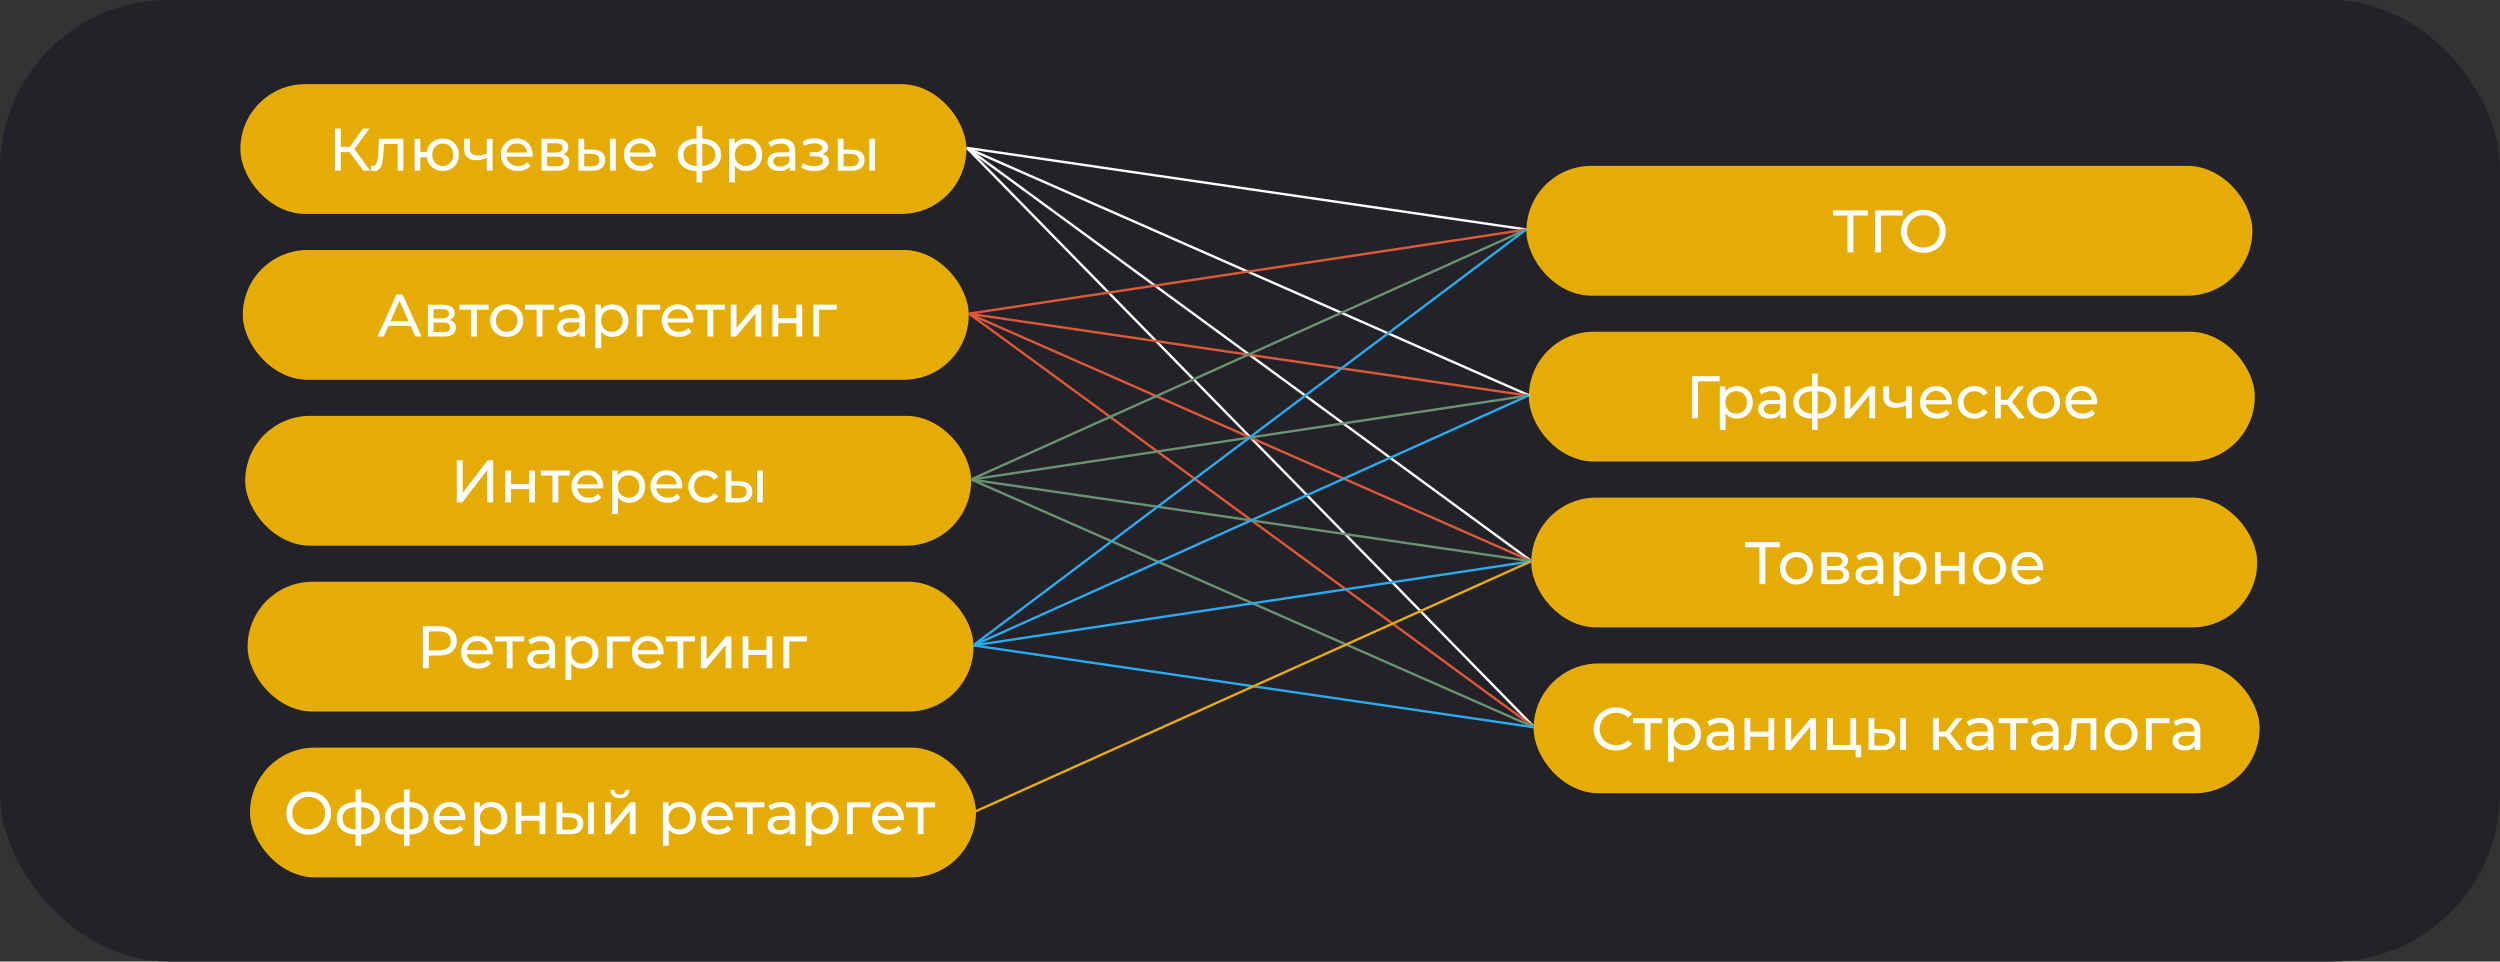
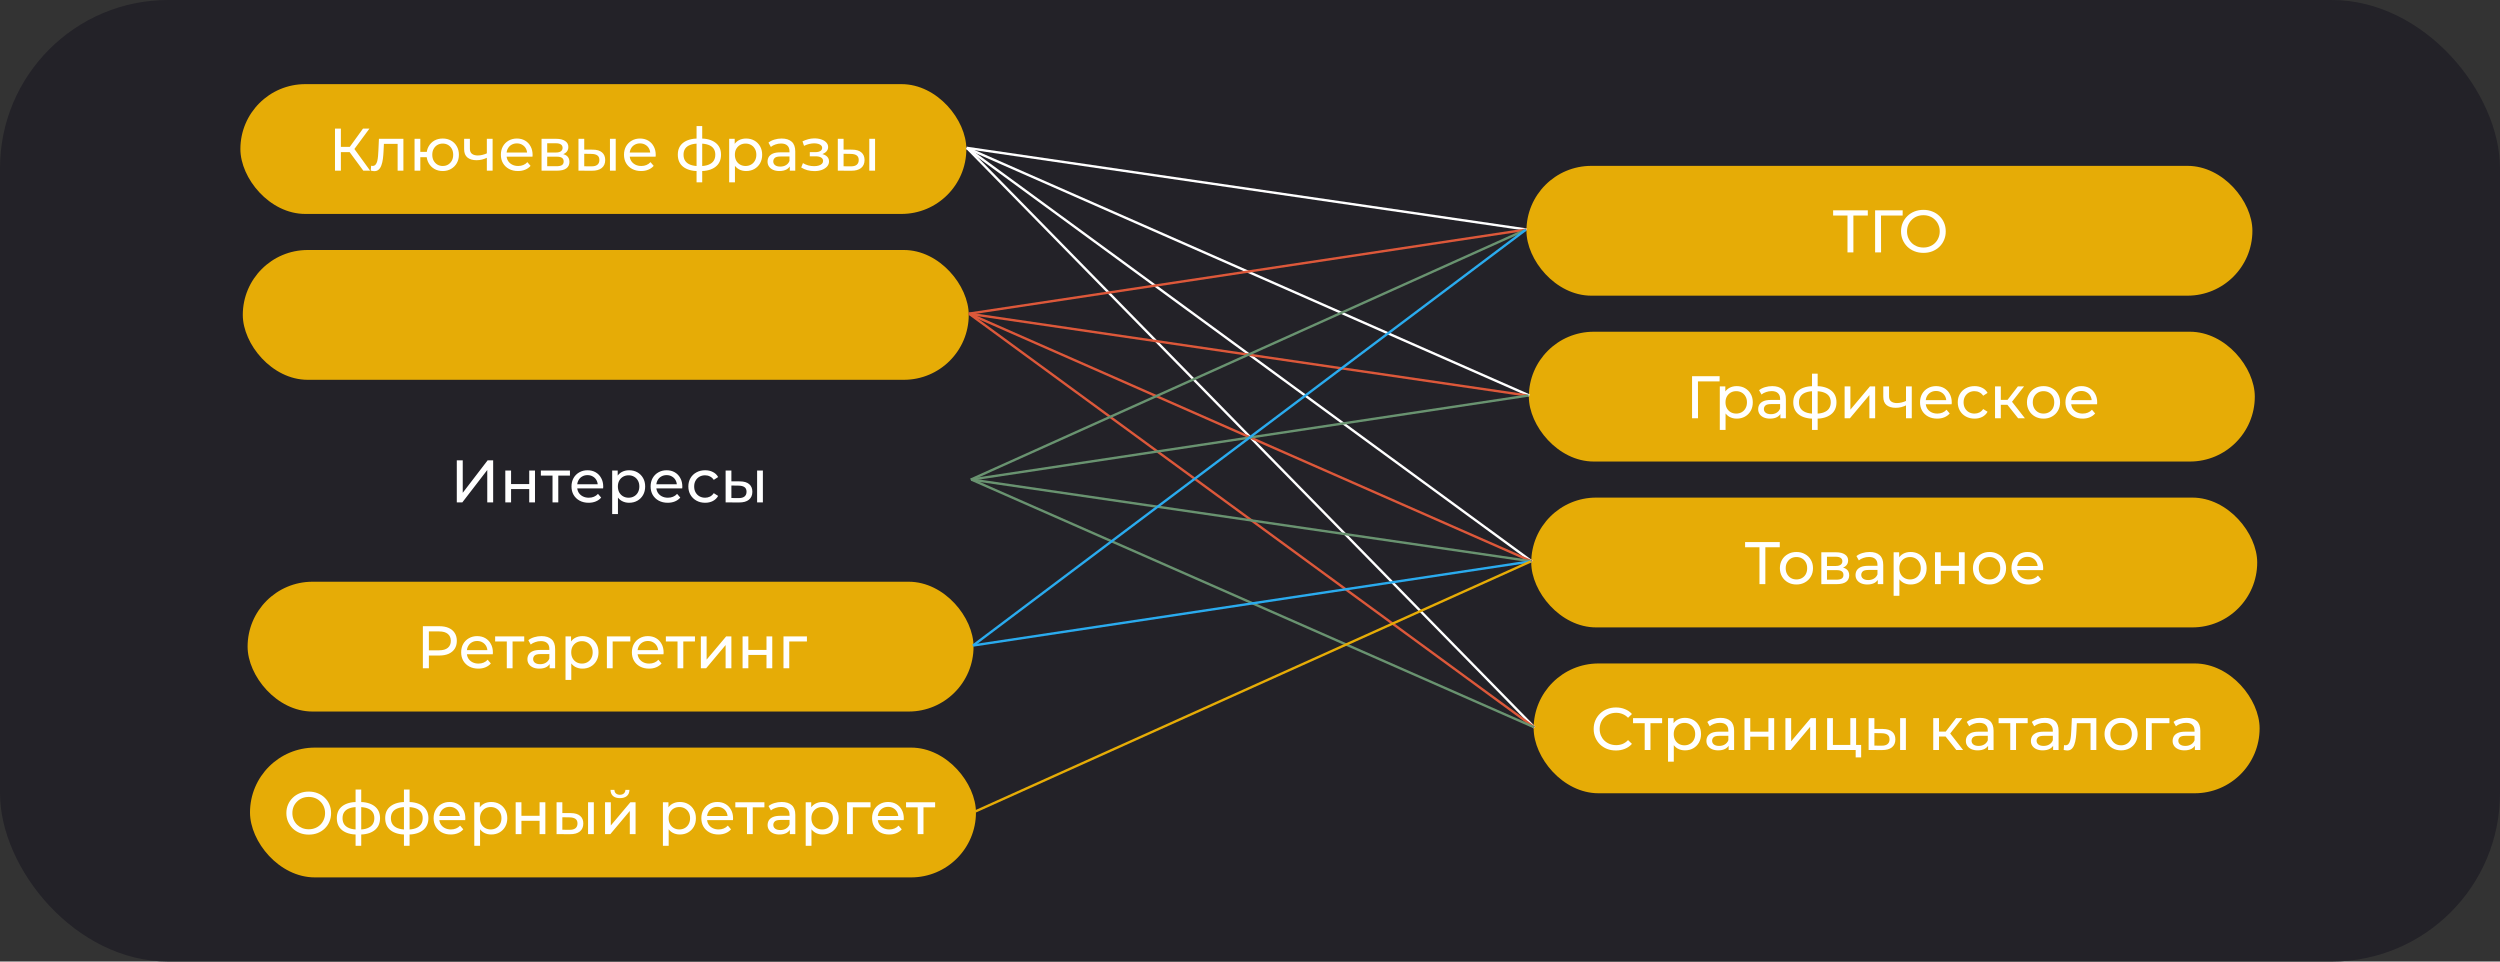
<svg xmlns="http://www.w3.org/2000/svg" width="1040" height="400" viewBox="0 0 1040 400" fill="none">
  <rect x="0" y="0" width="1040" height="400" fill="#333333" stroke="none" />
  <rect width="1040" height="400" rx="70" fill="#232228" />
  <rect x="635" y="69" width="302" height="54" rx="27" fill="#E6AC06" />
  <path d="M768.557 105V89.025L769.182 89.675H762.582V87.5H777.007V89.675H770.407L771.007 89.025V105H768.557ZM780.045 105V87.5H791.52L791.495 89.675H781.895L782.495 89.05L782.52 105H780.045ZM800.152 105.2C798.818 105.2 797.577 104.975 796.427 104.525C795.293 104.075 794.31 103.45 793.477 102.65C792.643 101.833 791.993 100.883 791.527 99.8C791.06 98.717 790.827 97.533 790.827 96.25C790.827 94.967 791.06 93.783 791.527 92.7C791.993 91.617 792.643 90.675 793.477 89.875C794.31 89.058 795.293 88.425 796.427 87.975C797.56 87.525 798.802 87.3 800.152 87.3C801.485 87.3 802.71 87.525 803.827 87.975C804.96 88.408 805.943 89.033 806.777 89.85C807.627 90.65 808.277 91.592 808.727 92.675C809.193 93.758 809.427 94.95 809.427 96.25C809.427 97.55 809.193 98.742 808.727 99.825C808.277 100.908 807.627 101.858 806.777 102.675C805.943 103.475 804.96 104.1 803.827 104.55C802.71 104.983 801.485 105.2 800.152 105.2ZM800.152 102.975C801.118 102.975 802.01 102.808 802.827 102.475C803.66 102.142 804.377 101.675 804.977 101.075C805.593 100.458 806.068 99.742 806.402 98.925C806.752 98.108 806.927 97.217 806.927 96.25C806.927 95.283 806.752 94.392 806.402 93.575C806.068 92.758 805.593 92.05 804.977 91.45C804.377 90.833 803.66 90.358 802.827 90.025C802.01 89.692 801.118 89.525 800.152 89.525C799.168 89.525 798.26 89.692 797.427 90.025C796.61 90.358 795.893 90.833 795.277 91.45C794.66 92.05 794.177 92.758 793.827 93.575C793.493 94.392 793.327 95.283 793.327 96.25C793.327 97.217 793.493 98.108 793.827 98.925C794.177 99.742 794.66 100.458 795.277 101.075C795.893 101.675 796.61 102.142 797.427 102.475C798.26 102.808 799.168 102.975 800.152 102.975Z" fill="white" />
  <rect x="636" y="138" width="302" height="54" rx="27" fill="#E6AC06" />
-   <path d="M703.897 174V156.5H715.372L715.347 158.675H705.747L706.347 158.05L706.372 174H703.897ZM722.46 174.15C721.36 174.15 720.352 173.9 719.435 173.4C718.535 172.883 717.81 172.125 717.26 171.125C716.727 170.125 716.46 168.875 716.46 167.375C716.46 165.875 716.719 164.625 717.235 163.625C717.769 162.625 718.485 161.875 719.385 161.375C720.302 160.875 721.327 160.625 722.46 160.625C723.76 160.625 724.91 160.908 725.91 161.475C726.91 162.042 727.702 162.833 728.285 163.85C728.869 164.85 729.16 166.025 729.16 167.375C729.16 168.725 728.869 169.908 728.285 170.925C727.702 171.942 726.91 172.733 725.91 173.3C724.91 173.867 723.76 174.15 722.46 174.15ZM715.435 178.85V160.75H717.735V164.325L717.585 167.4L717.835 170.475V178.85H715.435ZM722.26 172.05C723.11 172.05 723.869 171.858 724.535 171.475C725.219 171.092 725.752 170.55 726.135 169.85C726.535 169.133 726.735 168.308 726.735 167.375C726.735 166.425 726.535 165.608 726.135 164.925C725.752 164.225 725.219 163.683 724.535 163.3C723.869 162.917 723.11 162.725 722.26 162.725C721.427 162.725 720.669 162.917 719.985 163.3C719.319 163.683 718.785 164.225 718.385 164.925C718.002 165.608 717.81 166.425 717.81 167.375C717.81 168.308 718.002 169.133 718.385 169.85C718.785 170.55 719.319 171.092 719.985 171.475C720.669 171.858 721.427 172.05 722.26 172.05ZM740.65 174V171.2L740.525 170.675V165.9C740.525 164.883 740.225 164.1 739.625 163.55C739.042 162.983 738.159 162.7 736.975 162.7C736.192 162.7 735.425 162.833 734.675 163.1C733.925 163.35 733.292 163.692 732.775 164.125L731.775 162.325C732.459 161.775 733.275 161.358 734.225 161.075C735.192 160.775 736.2 160.625 737.25 160.625C739.067 160.625 740.467 161.067 741.45 161.95C742.434 162.833 742.925 164.183 742.925 166V174H740.65ZM736.3 174.15C735.317 174.15 734.45 173.983 733.7 173.65C732.967 173.317 732.4 172.858 732 172.275C731.6 171.675 731.4 171 731.4 170.25C731.4 169.533 731.567 168.883 731.9 168.3C732.25 167.717 732.809 167.25 733.575 166.9C734.359 166.55 735.409 166.375 736.725 166.375H740.925V168.1H736.825C735.625 168.1 734.817 168.3 734.4 168.7C733.984 169.1 733.775 169.583 733.775 170.15C733.775 170.8 734.034 171.325 734.55 171.725C735.067 172.108 735.784 172.3 736.7 172.3C737.6 172.3 738.384 172.1 739.05 171.7C739.734 171.3 740.225 170.717 740.525 169.95L741 171.6C740.684 172.383 740.125 173.008 739.325 173.475C738.525 173.925 737.517 174.15 736.3 174.15ZM755.147 174.2C755.13 174.2 755.072 174.2 754.972 174.2C754.889 174.2 754.805 174.2 754.722 174.2C754.639 174.2 754.589 174.2 754.572 174.2C751.855 174.167 749.747 173.567 748.247 172.4C746.747 171.217 745.997 169.533 745.997 167.35C745.997 165.183 746.747 163.525 748.247 162.375C749.764 161.208 751.897 160.617 754.647 160.6C754.68 160.6 754.73 160.6 754.797 160.6C754.88 160.6 754.955 160.6 755.022 160.6C755.105 160.6 755.155 160.6 755.172 160.6C757.955 160.6 760.114 161.183 761.647 162.35C763.197 163.517 763.972 165.183 763.972 167.35C763.972 169.55 763.197 171.242 761.647 172.425C760.097 173.608 757.93 174.2 755.147 174.2ZM755.097 172.1C756.547 172.1 757.747 171.917 758.697 171.55C759.664 171.183 760.389 170.65 760.872 169.95C761.355 169.25 761.597 168.383 761.597 167.35C761.597 166.333 761.355 165.483 760.872 164.8C760.389 164.117 759.664 163.6 758.697 163.25C757.747 162.9 756.547 162.725 755.097 162.725C755.064 162.725 754.997 162.725 754.897 162.725C754.797 162.725 754.739 162.725 754.722 162.725C753.305 162.725 752.122 162.908 751.172 163.275C750.239 163.625 749.539 164.142 749.072 164.825C748.605 165.508 748.372 166.35 748.372 167.35C748.372 168.367 748.605 169.225 749.072 169.925C749.555 170.625 750.264 171.158 751.197 171.525C752.147 171.892 753.322 172.083 754.722 172.1C754.755 172.1 754.814 172.1 754.897 172.1C754.997 172.1 755.064 172.1 755.097 172.1ZM753.797 178.85V155.45H756.147V178.85H753.797ZM767.364 174V160.75H769.764V170.4L777.889 160.75H780.064V174H777.664V164.35L769.564 174H767.364ZM793.072 168.575C792.372 168.908 791.647 169.175 790.897 169.375C790.164 169.558 789.406 169.65 788.622 169.65C787.022 169.65 785.756 169.275 784.822 168.525C783.906 167.775 783.447 166.617 783.447 165.05V160.75H785.847V164.9C785.847 165.85 786.139 166.55 786.722 167C787.322 167.45 788.122 167.675 789.122 167.675C789.756 167.675 790.406 167.592 791.072 167.425C791.756 167.258 792.422 167.025 793.072 166.725V168.575ZM792.897 174V160.75H795.297V174H792.897ZM805.857 174.15C804.44 174.15 803.19 173.858 802.107 173.275C801.04 172.692 800.207 171.892 799.607 170.875C799.024 169.858 798.732 168.692 798.732 167.375C798.732 166.058 799.015 164.892 799.582 163.875C800.165 162.858 800.957 162.067 801.957 161.5C802.974 160.917 804.115 160.625 805.382 160.625C806.665 160.625 807.799 160.908 808.782 161.475C809.765 162.042 810.532 162.842 811.082 163.875C811.649 164.892 811.932 166.083 811.932 167.45C811.932 167.55 811.924 167.667 811.907 167.8C811.907 167.933 811.899 168.058 811.882 168.175H800.607V166.45H810.632L809.657 167.05C809.674 166.2 809.499 165.442 809.132 164.775C808.765 164.108 808.257 163.592 807.607 163.225C806.974 162.842 806.232 162.65 805.382 162.65C804.549 162.65 803.807 162.842 803.157 163.225C802.507 163.592 801.999 164.117 801.632 164.8C801.265 165.467 801.082 166.233 801.082 167.1V167.5C801.082 168.383 801.282 169.175 801.682 169.875C802.099 170.558 802.674 171.092 803.407 171.475C804.14 171.858 804.982 172.05 805.932 172.05C806.715 172.05 807.424 171.917 808.057 171.65C808.707 171.383 809.274 170.983 809.757 170.45L811.082 172C810.482 172.7 809.732 173.233 808.832 173.6C807.949 173.967 806.957 174.15 805.857 174.15ZM821.43 174.15C820.08 174.15 818.872 173.858 817.805 173.275C816.755 172.692 815.93 171.892 815.33 170.875C814.73 169.858 814.43 168.692 814.43 167.375C814.43 166.058 814.73 164.892 815.33 163.875C815.93 162.858 816.755 162.067 817.805 161.5C818.872 160.917 820.08 160.625 821.43 160.625C822.63 160.625 823.697 160.867 824.63 161.35C825.58 161.817 826.313 162.517 826.83 163.45L825.005 164.625C824.572 163.975 824.038 163.5 823.405 163.2C822.788 162.883 822.122 162.725 821.405 162.725C820.538 162.725 819.763 162.917 819.08 163.3C818.397 163.683 817.855 164.225 817.455 164.925C817.055 165.608 816.855 166.425 816.855 167.375C816.855 168.325 817.055 169.15 817.455 169.85C817.855 170.55 818.397 171.092 819.08 171.475C819.763 171.858 820.538 172.05 821.405 172.05C822.122 172.05 822.788 171.9 823.405 171.6C824.038 171.283 824.572 170.8 825.005 170.15L826.83 171.3C826.313 172.217 825.58 172.925 824.63 173.425C823.697 173.908 822.63 174.15 821.43 174.15ZM839.537 174L834.412 167.55L836.387 166.35L842.362 174H839.537ZM829.937 174V160.75H832.337V174H829.937ZM831.612 168.4V166.35H835.987V168.4H831.612ZM836.587 167.65L834.362 167.35L839.437 160.75H842.012L836.587 167.65ZM850.114 174.15C848.781 174.15 847.598 173.858 846.564 173.275C845.531 172.692 844.714 171.892 844.114 170.875C843.514 169.842 843.214 168.675 843.214 167.375C843.214 166.058 843.514 164.892 844.114 163.875C844.714 162.858 845.531 162.067 846.564 161.5C847.598 160.917 848.781 160.625 850.114 160.625C851.431 160.625 852.606 160.917 853.639 161.5C854.689 162.067 855.506 162.858 856.089 163.875C856.689 164.875 856.989 166.042 856.989 167.375C856.989 168.692 856.689 169.858 856.089 170.875C855.506 171.892 854.689 172.692 853.639 173.275C852.606 173.858 851.431 174.15 850.114 174.15ZM850.114 172.05C850.964 172.05 851.723 171.858 852.389 171.475C853.073 171.092 853.606 170.55 853.989 169.85C854.373 169.133 854.564 168.308 854.564 167.375C854.564 166.425 854.373 165.608 853.989 164.925C853.606 164.225 853.073 163.683 852.389 163.3C851.723 162.917 850.964 162.725 850.114 162.725C849.264 162.725 848.506 162.917 847.839 163.3C847.173 163.683 846.639 164.225 846.239 164.925C845.839 165.608 845.639 166.425 845.639 167.375C845.639 168.308 845.839 169.133 846.239 169.85C846.639 170.55 847.173 171.092 847.839 171.475C848.506 171.858 849.264 172.05 850.114 172.05ZM866.355 174.15C864.938 174.15 863.688 173.858 862.605 173.275C861.538 172.692 860.705 171.892 860.105 170.875C859.522 169.858 859.23 168.692 859.23 167.375C859.23 166.058 859.513 164.892 860.08 163.875C860.663 162.858 861.455 162.067 862.455 161.5C863.472 160.917 864.613 160.625 865.88 160.625C867.163 160.625 868.297 160.908 869.28 161.475C870.263 162.042 871.03 162.842 871.58 163.875C872.147 164.892 872.43 166.083 872.43 167.45C872.43 167.55 872.422 167.667 872.405 167.8C872.405 167.933 872.397 168.058 872.38 168.175H861.105V166.45H871.13L870.155 167.05C870.172 166.2 869.997 165.442 869.63 164.775C869.263 164.108 868.755 163.592 868.105 163.225C867.472 162.842 866.73 162.65 865.88 162.65C865.047 162.65 864.305 162.842 863.655 163.225C863.005 163.592 862.497 164.117 862.13 164.8C861.763 165.467 861.58 166.233 861.58 167.1V167.5C861.58 168.383 861.78 169.175 862.18 169.875C862.597 170.558 863.172 171.092 863.905 171.475C864.638 171.858 865.48 172.05 866.43 172.05C867.213 172.05 867.922 171.917 868.555 171.65C869.205 171.383 869.772 170.983 870.255 170.45L871.58 172C870.98 172.7 870.23 173.233 869.33 173.6C868.447 173.967 867.455 174.15 866.355 174.15Z" fill="white" />
+   <path d="M703.897 174V156.5H715.372L715.347 158.675H705.747L706.347 158.05L706.372 174H703.897ZM722.46 174.15C721.36 174.15 720.352 173.9 719.435 173.4C718.535 172.883 717.81 172.125 717.26 171.125C716.727 170.125 716.46 168.875 716.46 167.375C716.46 165.875 716.719 164.625 717.235 163.625C717.769 162.625 718.485 161.875 719.385 161.375C720.302 160.875 721.327 160.625 722.46 160.625C723.76 160.625 724.91 160.908 725.91 161.475C726.91 162.042 727.702 162.833 728.285 163.85C728.869 164.85 729.16 166.025 729.16 167.375C729.16 168.725 728.869 169.908 728.285 170.925C727.702 171.942 726.91 172.733 725.91 173.3C724.91 173.867 723.76 174.15 722.46 174.15ZM715.435 178.85V160.75H717.735V164.325L717.585 167.4L717.835 170.475V178.85H715.435ZM722.26 172.05C723.11 172.05 723.869 171.858 724.535 171.475C725.219 171.092 725.752 170.55 726.135 169.85C726.535 169.133 726.735 168.308 726.735 167.375C726.735 166.425 726.535 165.608 726.135 164.925C725.752 164.225 725.219 163.683 724.535 163.3C723.869 162.917 723.11 162.725 722.26 162.725C721.427 162.725 720.669 162.917 719.985 163.3C719.319 163.683 718.785 164.225 718.385 164.925C718.002 165.608 717.81 166.425 717.81 167.375C717.81 168.308 718.002 169.133 718.385 169.85C718.785 170.55 719.319 171.092 719.985 171.475C720.669 171.858 721.427 172.05 722.26 172.05ZM740.65 174V171.2L740.525 170.675V165.9C740.525 164.883 740.225 164.1 739.625 163.55C739.042 162.983 738.159 162.7 736.975 162.7C736.192 162.7 735.425 162.833 734.675 163.1C733.925 163.35 733.292 163.692 732.775 164.125L731.775 162.325C732.459 161.775 733.275 161.358 734.225 161.075C735.192 160.775 736.2 160.625 737.25 160.625C739.067 160.625 740.467 161.067 741.45 161.95C742.434 162.833 742.925 164.183 742.925 166V174H740.65ZM736.3 174.15C735.317 174.15 734.45 173.983 733.7 173.65C732.967 173.317 732.4 172.858 732 172.275C731.6 171.675 731.4 171 731.4 170.25C731.4 169.533 731.567 168.883 731.9 168.3C732.25 167.717 732.809 167.25 733.575 166.9C734.359 166.55 735.409 166.375 736.725 166.375H740.925V168.1H736.825C735.625 168.1 734.817 168.3 734.4 168.7C733.984 169.1 733.775 169.583 733.775 170.15C733.775 170.8 734.034 171.325 734.55 171.725C735.067 172.108 735.784 172.3 736.7 172.3C737.6 172.3 738.384 172.1 739.05 171.7C739.734 171.3 740.225 170.717 740.525 169.95L741 171.6C740.684 172.383 740.125 173.008 739.325 173.475C738.525 173.925 737.517 174.15 736.3 174.15ZM755.147 174.2C754.889 174.2 754.805 174.2 754.722 174.2C754.639 174.2 754.589 174.2 754.572 174.2C751.855 174.167 749.747 173.567 748.247 172.4C746.747 171.217 745.997 169.533 745.997 167.35C745.997 165.183 746.747 163.525 748.247 162.375C749.764 161.208 751.897 160.617 754.647 160.6C754.68 160.6 754.73 160.6 754.797 160.6C754.88 160.6 754.955 160.6 755.022 160.6C755.105 160.6 755.155 160.6 755.172 160.6C757.955 160.6 760.114 161.183 761.647 162.35C763.197 163.517 763.972 165.183 763.972 167.35C763.972 169.55 763.197 171.242 761.647 172.425C760.097 173.608 757.93 174.2 755.147 174.2ZM755.097 172.1C756.547 172.1 757.747 171.917 758.697 171.55C759.664 171.183 760.389 170.65 760.872 169.95C761.355 169.25 761.597 168.383 761.597 167.35C761.597 166.333 761.355 165.483 760.872 164.8C760.389 164.117 759.664 163.6 758.697 163.25C757.747 162.9 756.547 162.725 755.097 162.725C755.064 162.725 754.997 162.725 754.897 162.725C754.797 162.725 754.739 162.725 754.722 162.725C753.305 162.725 752.122 162.908 751.172 163.275C750.239 163.625 749.539 164.142 749.072 164.825C748.605 165.508 748.372 166.35 748.372 167.35C748.372 168.367 748.605 169.225 749.072 169.925C749.555 170.625 750.264 171.158 751.197 171.525C752.147 171.892 753.322 172.083 754.722 172.1C754.755 172.1 754.814 172.1 754.897 172.1C754.997 172.1 755.064 172.1 755.097 172.1ZM753.797 178.85V155.45H756.147V178.85H753.797ZM767.364 174V160.75H769.764V170.4L777.889 160.75H780.064V174H777.664V164.35L769.564 174H767.364ZM793.072 168.575C792.372 168.908 791.647 169.175 790.897 169.375C790.164 169.558 789.406 169.65 788.622 169.65C787.022 169.65 785.756 169.275 784.822 168.525C783.906 167.775 783.447 166.617 783.447 165.05V160.75H785.847V164.9C785.847 165.85 786.139 166.55 786.722 167C787.322 167.45 788.122 167.675 789.122 167.675C789.756 167.675 790.406 167.592 791.072 167.425C791.756 167.258 792.422 167.025 793.072 166.725V168.575ZM792.897 174V160.75H795.297V174H792.897ZM805.857 174.15C804.44 174.15 803.19 173.858 802.107 173.275C801.04 172.692 800.207 171.892 799.607 170.875C799.024 169.858 798.732 168.692 798.732 167.375C798.732 166.058 799.015 164.892 799.582 163.875C800.165 162.858 800.957 162.067 801.957 161.5C802.974 160.917 804.115 160.625 805.382 160.625C806.665 160.625 807.799 160.908 808.782 161.475C809.765 162.042 810.532 162.842 811.082 163.875C811.649 164.892 811.932 166.083 811.932 167.45C811.932 167.55 811.924 167.667 811.907 167.8C811.907 167.933 811.899 168.058 811.882 168.175H800.607V166.45H810.632L809.657 167.05C809.674 166.2 809.499 165.442 809.132 164.775C808.765 164.108 808.257 163.592 807.607 163.225C806.974 162.842 806.232 162.65 805.382 162.65C804.549 162.65 803.807 162.842 803.157 163.225C802.507 163.592 801.999 164.117 801.632 164.8C801.265 165.467 801.082 166.233 801.082 167.1V167.5C801.082 168.383 801.282 169.175 801.682 169.875C802.099 170.558 802.674 171.092 803.407 171.475C804.14 171.858 804.982 172.05 805.932 172.05C806.715 172.05 807.424 171.917 808.057 171.65C808.707 171.383 809.274 170.983 809.757 170.45L811.082 172C810.482 172.7 809.732 173.233 808.832 173.6C807.949 173.967 806.957 174.15 805.857 174.15ZM821.43 174.15C820.08 174.15 818.872 173.858 817.805 173.275C816.755 172.692 815.93 171.892 815.33 170.875C814.73 169.858 814.43 168.692 814.43 167.375C814.43 166.058 814.73 164.892 815.33 163.875C815.93 162.858 816.755 162.067 817.805 161.5C818.872 160.917 820.08 160.625 821.43 160.625C822.63 160.625 823.697 160.867 824.63 161.35C825.58 161.817 826.313 162.517 826.83 163.45L825.005 164.625C824.572 163.975 824.038 163.5 823.405 163.2C822.788 162.883 822.122 162.725 821.405 162.725C820.538 162.725 819.763 162.917 819.08 163.3C818.397 163.683 817.855 164.225 817.455 164.925C817.055 165.608 816.855 166.425 816.855 167.375C816.855 168.325 817.055 169.15 817.455 169.85C817.855 170.55 818.397 171.092 819.08 171.475C819.763 171.858 820.538 172.05 821.405 172.05C822.122 172.05 822.788 171.9 823.405 171.6C824.038 171.283 824.572 170.8 825.005 170.15L826.83 171.3C826.313 172.217 825.58 172.925 824.63 173.425C823.697 173.908 822.63 174.15 821.43 174.15ZM839.537 174L834.412 167.55L836.387 166.35L842.362 174H839.537ZM829.937 174V160.75H832.337V174H829.937ZM831.612 168.4V166.35H835.987V168.4H831.612ZM836.587 167.65L834.362 167.35L839.437 160.75H842.012L836.587 167.65ZM850.114 174.15C848.781 174.15 847.598 173.858 846.564 173.275C845.531 172.692 844.714 171.892 844.114 170.875C843.514 169.842 843.214 168.675 843.214 167.375C843.214 166.058 843.514 164.892 844.114 163.875C844.714 162.858 845.531 162.067 846.564 161.5C847.598 160.917 848.781 160.625 850.114 160.625C851.431 160.625 852.606 160.917 853.639 161.5C854.689 162.067 855.506 162.858 856.089 163.875C856.689 164.875 856.989 166.042 856.989 167.375C856.989 168.692 856.689 169.858 856.089 170.875C855.506 171.892 854.689 172.692 853.639 173.275C852.606 173.858 851.431 174.15 850.114 174.15ZM850.114 172.05C850.964 172.05 851.723 171.858 852.389 171.475C853.073 171.092 853.606 170.55 853.989 169.85C854.373 169.133 854.564 168.308 854.564 167.375C854.564 166.425 854.373 165.608 853.989 164.925C853.606 164.225 853.073 163.683 852.389 163.3C851.723 162.917 850.964 162.725 850.114 162.725C849.264 162.725 848.506 162.917 847.839 163.3C847.173 163.683 846.639 164.225 846.239 164.925C845.839 165.608 845.639 166.425 845.639 167.375C845.639 168.308 845.839 169.133 846.239 169.85C846.639 170.55 847.173 171.092 847.839 171.475C848.506 171.858 849.264 172.05 850.114 172.05ZM866.355 174.15C864.938 174.15 863.688 173.858 862.605 173.275C861.538 172.692 860.705 171.892 860.105 170.875C859.522 169.858 859.23 168.692 859.23 167.375C859.23 166.058 859.513 164.892 860.08 163.875C860.663 162.858 861.455 162.067 862.455 161.5C863.472 160.917 864.613 160.625 865.88 160.625C867.163 160.625 868.297 160.908 869.28 161.475C870.263 162.042 871.03 162.842 871.58 163.875C872.147 164.892 872.43 166.083 872.43 167.45C872.43 167.55 872.422 167.667 872.405 167.8C872.405 167.933 872.397 168.058 872.38 168.175H861.105V166.45H871.13L870.155 167.05C870.172 166.2 869.997 165.442 869.63 164.775C869.263 164.108 868.755 163.592 868.105 163.225C867.472 162.842 866.73 162.65 865.88 162.65C865.047 162.65 864.305 162.842 863.655 163.225C863.005 163.592 862.497 164.117 862.13 164.8C861.763 165.467 861.58 166.233 861.58 167.1V167.5C861.58 168.383 861.78 169.175 862.18 169.875C862.597 170.558 863.172 171.092 863.905 171.475C864.638 171.858 865.48 172.05 866.43 172.05C867.213 172.05 867.922 171.917 868.555 171.65C869.205 171.383 869.772 170.983 870.255 170.45L871.58 172C870.98 172.7 870.23 173.233 869.33 173.6C868.447 173.967 867.455 174.15 866.355 174.15Z" fill="white" />
  <rect x="637" y="207" width="302" height="54" rx="27" fill="#E6AC06" />
  <path d="M731.934 243V227.025L732.559 227.675H725.959V225.5H740.384V227.675H733.784L734.384 227.025V243H731.934ZM747.33 243.15C745.997 243.15 744.813 242.858 743.78 242.275C742.747 241.692 741.93 240.892 741.33 239.875C740.73 238.842 740.43 237.675 740.43 236.375C740.43 235.058 740.73 233.892 741.33 232.875C741.93 231.858 742.747 231.067 743.78 230.5C744.813 229.917 745.997 229.625 747.33 229.625C748.647 229.625 749.822 229.917 750.855 230.5C751.905 231.067 752.722 231.858 753.305 232.875C753.905 233.875 754.205 235.042 754.205 236.375C754.205 237.692 753.905 238.858 753.305 239.875C752.722 240.892 751.905 241.692 750.855 242.275C749.822 242.858 748.647 243.15 747.33 243.15ZM747.33 241.05C748.18 241.05 748.938 240.858 749.605 240.475C750.288 240.092 750.822 239.55 751.205 238.85C751.588 238.133 751.78 237.308 751.78 236.375C751.78 235.425 751.588 234.608 751.205 233.925C750.822 233.225 750.288 232.683 749.605 232.3C748.938 231.917 748.18 231.725 747.33 231.725C746.48 231.725 745.722 231.917 745.055 232.3C744.388 232.683 743.855 233.225 743.455 233.925C743.055 234.608 742.855 235.425 742.855 236.375C742.855 237.308 743.055 238.133 743.455 238.85C743.855 239.55 744.388 240.092 745.055 240.475C745.722 240.858 746.48 241.05 747.33 241.05ZM757.671 243V229.75H763.821C765.371 229.75 766.587 230.05 767.471 230.65C768.371 231.233 768.821 232.067 768.821 233.15C768.821 234.233 768.396 235.075 767.546 235.675C766.712 236.258 765.604 236.55 764.221 236.55L764.596 235.9C766.179 235.9 767.354 236.192 768.121 236.775C768.887 237.358 769.271 238.217 769.271 239.35C769.271 240.5 768.837 241.4 767.971 242.05C767.121 242.683 765.812 243 764.046 243H757.671ZM760.021 241.15H763.871C764.871 241.15 765.621 241 766.121 240.7C766.621 240.383 766.871 239.883 766.871 239.2C766.871 238.5 766.637 237.992 766.171 237.675C765.721 237.342 765.004 237.175 764.021 237.175H760.021V241.15ZM760.021 235.45H763.621C764.537 235.45 765.229 235.283 765.696 234.95C766.179 234.6 766.421 234.117 766.421 233.5C766.421 232.867 766.179 232.392 765.696 232.075C765.229 231.758 764.537 231.6 763.621 231.6H760.021V235.45ZM781.152 243V240.2L781.027 239.675V234.9C781.027 233.883 780.727 233.1 780.127 232.55C779.544 231.983 778.66 231.7 777.477 231.7C776.694 231.7 775.927 231.833 775.177 232.1C774.427 232.35 773.794 232.692 773.277 233.125L772.277 231.325C772.96 230.775 773.777 230.358 774.727 230.075C775.694 229.775 776.702 229.625 777.752 229.625C779.569 229.625 780.969 230.067 781.952 230.95C782.935 231.833 783.427 233.183 783.427 235V243H781.152ZM776.802 243.15C775.819 243.15 774.952 242.983 774.202 242.65C773.469 242.317 772.902 241.858 772.502 241.275C772.102 240.675 771.902 240 771.902 239.25C771.902 238.533 772.069 237.883 772.402 237.3C772.752 236.717 773.31 236.25 774.077 235.9C774.86 235.55 775.91 235.375 777.227 235.375H781.427V237.1H777.327C776.127 237.1 775.319 237.3 774.902 237.7C774.485 238.1 774.277 238.583 774.277 239.15C774.277 239.8 774.535 240.325 775.052 240.725C775.569 241.108 776.285 241.3 777.202 241.3C778.102 241.3 778.885 241.1 779.552 240.7C780.235 240.3 780.727 239.717 781.027 238.95L781.502 240.6C781.185 241.383 780.627 242.008 779.827 242.475C779.027 242.925 778.019 243.15 776.802 243.15ZM794.774 243.15C793.674 243.15 792.665 242.9 791.749 242.4C790.849 241.883 790.124 241.125 789.574 240.125C789.04 239.125 788.774 237.875 788.774 236.375C788.774 234.875 789.032 233.625 789.549 232.625C790.082 231.625 790.799 230.875 791.699 230.375C792.615 229.875 793.64 229.625 794.774 229.625C796.074 229.625 797.224 229.908 798.224 230.475C799.224 231.042 800.015 231.833 800.599 232.85C801.182 233.85 801.474 235.025 801.474 236.375C801.474 237.725 801.182 238.908 800.599 239.925C800.015 240.942 799.224 241.733 798.224 242.3C797.224 242.867 796.074 243.15 794.774 243.15ZM787.749 247.85V229.75H790.049V233.325L789.899 236.4L790.149 239.475V247.85H787.749ZM794.574 241.05C795.424 241.05 796.182 240.858 796.849 240.475C797.532 240.092 798.065 239.55 798.449 238.85C798.849 238.133 799.049 237.308 799.049 236.375C799.049 235.425 798.849 234.608 798.449 233.925C798.065 233.225 797.532 232.683 796.849 232.3C796.182 231.917 795.424 231.725 794.574 231.725C793.74 231.725 792.982 231.917 792.299 232.3C791.632 232.683 791.099 233.225 790.699 233.925C790.315 234.608 790.124 235.425 790.124 236.375C790.124 237.308 790.315 238.133 790.699 238.85C791.099 239.55 791.632 240.092 792.299 240.475C792.982 240.858 793.74 241.05 794.574 241.05ZM804.961 243V229.75H807.361V235.375H814.911V229.75H817.311V243H814.911V237.45H807.361V243H804.961ZM827.652 243.15C826.319 243.15 825.136 242.858 824.102 242.275C823.069 241.692 822.252 240.892 821.652 239.875C821.052 238.842 820.752 237.675 820.752 236.375C820.752 235.058 821.052 233.892 821.652 232.875C822.252 231.858 823.069 231.067 824.102 230.5C825.136 229.917 826.319 229.625 827.652 229.625C828.969 229.625 830.144 229.917 831.177 230.5C832.227 231.067 833.044 231.858 833.627 232.875C834.227 233.875 834.527 235.042 834.527 236.375C834.527 237.692 834.227 238.858 833.627 239.875C833.044 240.892 832.227 241.692 831.177 242.275C830.144 242.858 828.969 243.15 827.652 243.15ZM827.652 241.05C828.502 241.05 829.261 240.858 829.927 240.475C830.611 240.092 831.144 239.55 831.527 238.85C831.911 238.133 832.102 237.308 832.102 236.375C832.102 235.425 831.911 234.608 831.527 233.925C831.144 233.225 830.611 232.683 829.927 232.3C829.261 231.917 828.502 231.725 827.652 231.725C826.802 231.725 826.044 231.917 825.377 232.3C824.711 232.683 824.177 233.225 823.777 233.925C823.377 234.608 823.177 235.425 823.177 236.375C823.177 237.308 823.377 238.133 823.777 238.85C824.177 239.55 824.711 240.092 825.377 240.475C826.044 240.858 826.802 241.05 827.652 241.05ZM843.893 243.15C842.476 243.15 841.226 242.858 840.143 242.275C839.076 241.692 838.243 240.892 837.643 239.875C837.06 238.858 836.768 237.692 836.768 236.375C836.768 235.058 837.051 233.892 837.618 232.875C838.201 231.858 838.993 231.067 839.993 230.5C841.01 229.917 842.151 229.625 843.418 229.625C844.701 229.625 845.835 229.908 846.818 230.475C847.801 231.042 848.568 231.842 849.118 232.875C849.685 233.892 849.968 235.083 849.968 236.45C849.968 236.55 849.96 236.667 849.943 236.8C849.943 236.933 849.935 237.058 849.918 237.175H838.643V235.45H848.668L847.693 236.05C847.71 235.2 847.535 234.442 847.168 233.775C846.801 233.108 846.293 232.592 845.643 232.225C845.01 231.842 844.268 231.65 843.418 231.65C842.585 231.65 841.843 231.842 841.193 232.225C840.543 232.592 840.035 233.117 839.668 233.8C839.301 234.467 839.118 235.233 839.118 236.1V236.5C839.118 237.383 839.318 238.175 839.718 238.875C840.135 239.558 840.71 240.092 841.443 240.475C842.176 240.858 843.018 241.05 843.968 241.05C844.751 241.05 845.46 240.917 846.093 240.65C846.743 240.383 847.31 239.983 847.793 239.45L849.118 241C848.518 241.7 847.768 242.233 846.868 242.6C845.985 242.967 844.993 243.15 843.893 243.15Z" fill="white" />
  <rect x="638" y="276" width="302" height="54" rx="27" fill="#E6AC06" />
  <path d="M672.218 312.2C670.885 312.2 669.651 311.983 668.518 311.55C667.401 311.1 666.426 310.475 665.593 309.675C664.776 308.858 664.135 307.908 663.668 306.825C663.201 305.742 662.968 304.55 662.968 303.25C662.968 301.95 663.201 300.758 663.668 299.675C664.135 298.592 664.785 297.65 665.618 296.85C666.451 296.033 667.426 295.408 668.543 294.975C669.676 294.525 670.91 294.3 672.243 294.3C673.593 294.3 674.835 294.533 675.968 295C677.118 295.45 678.093 296.125 678.893 297.025L677.268 298.6C676.601 297.9 675.851 297.383 675.018 297.05C674.185 296.7 673.293 296.525 672.343 296.525C671.36 296.525 670.443 296.692 669.593 297.025C668.76 297.358 668.035 297.825 667.418 298.425C666.801 299.025 666.318 299.742 665.968 300.575C665.635 301.392 665.468 302.283 665.468 303.25C665.468 304.217 665.635 305.117 665.968 305.95C666.318 306.767 666.801 307.475 667.418 308.075C668.035 308.675 668.76 309.142 669.593 309.475C670.443 309.808 671.36 309.975 672.343 309.975C673.293 309.975 674.185 309.808 675.018 309.475C675.851 309.125 676.601 308.592 677.268 307.875L678.893 309.45C678.093 310.35 677.118 311.033 675.968 311.5C674.835 311.967 673.585 312.2 672.218 312.2ZM684.196 312V300.225L684.796 300.85H679.346V298.75H691.446V300.85H686.021L686.596 300.225V312H684.196ZM700.925 312.15C699.825 312.15 698.817 311.9 697.9 311.4C697 310.883 696.275 310.125 695.725 309.125C695.192 308.125 694.925 306.875 694.925 305.375C694.925 303.875 695.184 302.625 695.7 301.625C696.234 300.625 696.95 299.875 697.85 299.375C698.767 298.875 699.792 298.625 700.925 298.625C702.225 298.625 703.375 298.908 704.375 299.475C705.375 300.042 706.167 300.833 706.75 301.85C707.334 302.85 707.625 304.025 707.625 305.375C707.625 306.725 707.334 307.908 706.75 308.925C706.167 309.942 705.375 310.733 704.375 311.3C703.375 311.867 702.225 312.15 700.925 312.15ZM693.9 316.85V298.75H696.2V302.325L696.05 305.4L696.3 308.475V316.85H693.9ZM700.725 310.05C701.575 310.05 702.334 309.858 703 309.475C703.684 309.092 704.217 308.55 704.6 307.85C705 307.133 705.2 306.308 705.2 305.375C705.2 304.425 705 303.608 704.6 302.925C704.217 302.225 703.684 301.683 703 301.3C702.334 300.917 701.575 300.725 700.725 300.725C699.892 300.725 699.134 300.917 698.45 301.3C697.784 301.683 697.25 302.225 696.85 302.925C696.467 303.608 696.275 304.425 696.275 305.375C696.275 306.308 696.467 307.133 696.85 307.85C697.25 308.55 697.784 309.092 698.45 309.475C699.134 309.858 699.892 310.05 700.725 310.05ZM719.115 312V309.2L718.99 308.675V303.9C718.99 302.883 718.69 302.1 718.09 301.55C717.507 300.983 716.623 300.7 715.44 300.7C714.657 300.7 713.89 300.833 713.14 301.1C712.39 301.35 711.757 301.692 711.24 302.125L710.24 300.325C710.923 299.775 711.74 299.358 712.69 299.075C713.657 298.775 714.665 298.625 715.715 298.625C717.532 298.625 718.932 299.067 719.915 299.95C720.898 300.833 721.39 302.183 721.39 304V312H719.115ZM714.765 312.15C713.782 312.15 712.915 311.983 712.165 311.65C711.432 311.317 710.865 310.858 710.465 310.275C710.065 309.675 709.865 309 709.865 308.25C709.865 307.533 710.032 306.883 710.365 306.3C710.715 305.717 711.273 305.25 712.04 304.9C712.823 304.55 713.873 304.375 715.19 304.375H719.39V306.1H715.29C714.09 306.1 713.282 306.3 712.865 306.7C712.448 307.1 712.24 307.583 712.24 308.15C712.24 308.8 712.498 309.325 713.015 309.725C713.532 310.108 714.248 310.3 715.165 310.3C716.065 310.3 716.848 310.1 717.515 309.7C718.198 309.3 718.69 308.717 718.99 307.95L719.465 309.6C719.148 310.383 718.59 311.008 717.79 311.475C716.99 311.925 715.982 312.15 714.765 312.15ZM725.712 312V298.75H728.112V304.375H735.662V298.75H738.062V312H735.662V306.45H728.112V312H725.712ZM742.728 312V298.75H745.128V308.4L753.253 298.75H755.428V312H753.028V302.35L744.928 312H742.728ZM760.087 312V298.75H762.487V309.9H769.737V298.75H772.137V312H760.087ZM771.962 315.075V311.875L772.562 312H769.737V309.9H774.237V315.075H771.962ZM790.447 312V298.75H792.847V312H790.447ZM783.322 303.25C785.006 303.267 786.281 303.65 787.147 304.4C788.031 305.15 788.472 306.208 788.472 307.575C788.472 309.008 787.989 310.117 787.022 310.9C786.072 311.667 784.706 312.042 782.922 312.025L777.347 312V298.75H779.747V303.225L783.322 303.25ZM782.747 310.2C783.814 310.217 784.631 310 785.197 309.55C785.764 309.1 786.047 308.433 786.047 307.55C786.047 306.683 785.764 306.05 785.197 305.65C784.647 305.25 783.831 305.042 782.747 305.025L779.747 304.975V310.175L782.747 310.2ZM813.827 312L808.702 305.55L810.677 304.35L816.652 312H813.827ZM804.227 312V298.75H806.627V312H804.227ZM805.902 306.4V304.35H810.277V306.4H805.902ZM810.877 305.65L808.652 305.35L813.727 298.75H816.302L810.877 305.65ZM827.05 312V309.2L826.925 308.675V303.9C826.925 302.883 826.625 302.1 826.025 301.55C825.441 300.983 824.558 300.7 823.375 300.7C822.591 300.7 821.825 300.833 821.075 301.1C820.325 301.35 819.691 301.692 819.175 302.125L818.175 300.325C818.858 299.775 819.675 299.358 820.625 299.075C821.591 298.775 822.6 298.625 823.65 298.625C825.466 298.625 826.866 299.067 827.85 299.95C828.833 300.833 829.325 302.183 829.325 304V312H827.05ZM822.7 312.15C821.716 312.15 820.85 311.983 820.1 311.65C819.366 311.317 818.8 310.858 818.4 310.275C818 309.675 817.8 309 817.8 308.25C817.8 307.533 817.966 306.883 818.3 306.3C818.65 305.717 819.208 305.25 819.975 304.9C820.758 304.55 821.808 304.375 823.125 304.375H827.325V306.1H823.225C822.025 306.1 821.216 306.3 820.8 306.7C820.383 307.1 820.175 307.583 820.175 308.15C820.175 308.8 820.433 309.325 820.95 309.725C821.466 310.108 822.183 310.3 823.1 310.3C824 310.3 824.783 310.1 825.45 309.7C826.133 309.3 826.625 308.717 826.925 307.95L827.4 309.6C827.083 310.383 826.525 311.008 825.725 311.475C824.925 311.925 823.916 312.15 822.7 312.15ZM836.271 312V300.225L836.871 300.85H831.421V298.75H843.521V300.85H838.096L838.671 300.225V312H836.271ZM854.1 312V309.2L853.975 308.675V303.9C853.975 302.883 853.675 302.1 853.075 301.55C852.492 300.983 851.609 300.7 850.425 300.7C849.642 300.7 848.875 300.833 848.125 301.1C847.375 301.35 846.742 301.692 846.225 302.125L845.225 300.325C845.909 299.775 846.725 299.358 847.675 299.075C848.642 298.775 849.65 298.625 850.7 298.625C852.517 298.625 853.917 299.067 854.9 299.95C855.884 300.833 856.375 302.183 856.375 304V312H854.1ZM849.75 312.15C848.767 312.15 847.9 311.983 847.15 311.65C846.417 311.317 845.85 310.858 845.45 310.275C845.05 309.675 844.85 309 844.85 308.25C844.85 307.533 845.017 306.883 845.35 306.3C845.7 305.717 846.259 305.25 847.025 304.9C847.809 304.55 848.859 304.375 850.175 304.375H854.375V306.1H850.275C849.075 306.1 848.267 306.3 847.85 306.7C847.434 307.1 847.225 307.583 847.225 308.15C847.225 308.8 847.484 309.325 848 309.725C848.517 310.108 849.234 310.3 850.15 310.3C851.05 310.3 851.834 310.1 852.5 309.7C853.184 309.3 853.675 308.717 853.975 307.95L854.45 309.6C854.134 310.383 853.575 311.008 852.775 311.475C851.975 311.925 850.967 312.15 849.75 312.15ZM858.497 311.975L858.647 309.95C858.764 309.967 858.872 309.983 858.972 310C859.072 310.017 859.164 310.025 859.247 310.025C859.78 310.025 860.197 309.842 860.497 309.475C860.814 309.108 861.047 308.625 861.197 308.025C861.347 307.408 861.455 306.717 861.522 305.95C861.589 305.183 861.639 304.417 861.672 303.65L861.897 298.75H872.072V312H869.672V300.15L870.247 300.85H863.447L863.997 300.125L863.822 303.8C863.772 304.967 863.68 306.058 863.547 307.075C863.414 308.092 863.205 308.983 862.922 309.75C862.655 310.517 862.28 311.117 861.797 311.55C861.33 311.983 860.722 312.2 859.972 312.2C859.755 312.2 859.522 312.175 859.272 312.125C859.039 312.092 858.78 312.042 858.497 311.975ZM882.388 312.15C881.054 312.15 879.871 311.858 878.838 311.275C877.804 310.692 876.988 309.892 876.388 308.875C875.788 307.842 875.488 306.675 875.488 305.375C875.488 304.058 875.788 302.892 876.388 301.875C876.988 300.858 877.804 300.067 878.838 299.5C879.871 298.917 881.054 298.625 882.388 298.625C883.704 298.625 884.879 298.917 885.913 299.5C886.963 300.067 887.779 300.858 888.363 301.875C888.963 302.875 889.263 304.042 889.263 305.375C889.263 306.692 888.963 307.858 888.363 308.875C887.779 309.892 886.963 310.692 885.913 311.275C884.879 311.858 883.704 312.15 882.388 312.15ZM882.388 310.05C883.238 310.05 883.996 309.858 884.663 309.475C885.346 309.092 885.879 308.55 886.263 307.85C886.646 307.133 886.838 306.308 886.838 305.375C886.838 304.425 886.646 303.608 886.263 302.925C885.879 302.225 885.346 301.683 884.663 301.3C883.996 300.917 883.238 300.725 882.388 300.725C881.538 300.725 880.779 300.917 880.113 301.3C879.446 301.683 878.913 302.225 878.513 302.925C878.113 303.608 877.913 304.425 877.913 305.375C877.913 306.308 878.113 307.133 878.513 307.85C878.913 308.55 879.446 309.092 880.113 309.475C880.779 309.858 881.538 310.05 882.388 310.05ZM892.728 312V298.75H902.478V300.85H894.553L895.128 300.3V312H892.728ZM913.06 312V309.2L912.935 308.675V303.9C912.935 302.883 912.635 302.1 912.035 301.55C911.452 300.983 910.569 300.7 909.385 300.7C908.602 300.7 907.835 300.833 907.085 301.1C906.335 301.35 905.702 301.692 905.185 302.125L904.185 300.325C904.869 299.775 905.685 299.358 906.635 299.075C907.602 298.775 908.61 298.625 909.66 298.625C911.477 298.625 912.877 299.067 913.86 299.95C914.844 300.833 915.335 302.183 915.335 304V312H913.06ZM908.71 312.15C907.727 312.15 906.86 311.983 906.11 311.65C905.377 311.317 904.81 310.858 904.41 310.275C904.01 309.675 903.81 309 903.81 308.25C903.81 307.533 903.977 306.883 904.31 306.3C904.66 305.717 905.219 305.25 905.985 304.9C906.769 304.55 907.819 304.375 909.135 304.375H913.335V306.1H909.235C908.035 306.1 907.227 306.3 906.81 306.7C906.394 307.1 906.185 307.583 906.185 308.15C906.185 308.8 906.444 309.325 906.96 309.725C907.477 310.108 908.194 310.3 909.11 310.3C910.01 310.3 910.794 310.1 911.46 309.7C912.144 309.3 912.635 308.717 912.935 307.95L913.41 309.6C913.094 310.383 912.535 311.008 911.735 311.475C910.935 311.925 909.927 312.15 908.71 312.15Z" fill="white" />
  <rect x="100" y="35" width="302" height="54" rx="27" fill="#E6AC06" />
  <path d="M151.132 71L144.782 62.375L146.807 61.125L153.982 71H151.132ZM139.357 71V53.5H141.807V71H139.357ZM141.057 63.3V61.1H146.732V63.3H141.057ZM147.032 62.525L144.732 62.175L151.007 53.5H153.682L147.032 62.525ZM154.237 70.975L154.387 68.95C154.504 68.967 154.612 68.983 154.712 69C154.812 69.017 154.904 69.025 154.987 69.025C155.521 69.025 155.937 68.842 156.237 68.475C156.554 68.108 156.787 67.625 156.937 67.025C157.087 66.408 157.196 65.717 157.262 64.95C157.329 64.183 157.379 63.417 157.412 62.65L157.637 57.75H167.812V71H165.412V59.15L165.987 59.85H159.187L159.737 59.125L159.562 62.8C159.512 63.967 159.421 65.058 159.287 66.075C159.154 67.092 158.946 67.983 158.662 68.75C158.396 69.517 158.021 70.117 157.537 70.55C157.071 70.983 156.462 71.2 155.712 71.2C155.496 71.2 155.262 71.175 155.012 71.125C154.779 71.092 154.521 71.042 154.237 70.975ZM172.453 71V57.75H174.853V63.175H178.853V65.4H174.853V71H172.453ZM184.178 71.15C182.878 71.15 181.72 70.858 180.703 70.275C179.703 69.692 178.911 68.892 178.328 67.875C177.745 66.842 177.453 65.675 177.453 64.375C177.453 63.058 177.745 61.892 178.328 60.875C178.911 59.842 179.703 59.042 180.703 58.475C181.72 57.908 182.878 57.625 184.178 57.625C185.461 57.625 186.611 57.908 187.628 58.475C188.645 59.042 189.445 59.842 190.028 60.875C190.611 61.892 190.903 63.058 190.903 64.375C190.903 65.692 190.611 66.858 190.028 67.875C189.445 68.892 188.645 69.692 187.628 70.275C186.611 70.858 185.461 71.15 184.178 71.15ZM184.178 69.05C185.011 69.05 185.753 68.858 186.403 68.475C187.053 68.075 187.57 67.533 187.953 66.85C188.336 66.15 188.528 65.325 188.528 64.375C188.528 63.425 188.336 62.608 187.953 61.925C187.57 61.225 187.053 60.683 186.403 60.3C185.753 59.917 185.011 59.725 184.178 59.725C183.361 59.725 182.62 59.917 181.953 60.3C181.303 60.683 180.786 61.225 180.403 61.925C180.02 62.608 179.828 63.425 179.828 64.375C179.828 65.325 180.02 66.15 180.403 66.85C180.786 67.533 181.303 68.075 181.953 68.475C182.62 68.858 183.361 69.05 184.178 69.05ZM202.702 65.575C202.002 65.908 201.277 66.175 200.527 66.375C199.794 66.558 199.036 66.65 198.252 66.65C196.652 66.65 195.386 66.275 194.452 65.525C193.536 64.775 193.077 63.617 193.077 62.05V57.75H195.477V61.9C195.477 62.85 195.769 63.55 196.352 64C196.952 64.45 197.752 64.675 198.752 64.675C199.386 64.675 200.036 64.592 200.702 64.425C201.386 64.258 202.052 64.025 202.702 63.725V65.575ZM202.527 71V57.75H204.927V71H202.527ZM215.487 71.15C214.07 71.15 212.82 70.858 211.737 70.275C210.67 69.692 209.837 68.892 209.237 67.875C208.653 66.858 208.362 65.692 208.362 64.375C208.362 63.058 208.645 61.892 209.212 60.875C209.795 59.858 210.587 59.067 211.587 58.5C212.603 57.917 213.745 57.625 215.012 57.625C216.295 57.625 217.428 57.908 218.412 58.475C219.395 59.042 220.162 59.842 220.712 60.875C221.278 61.892 221.562 63.083 221.562 64.45C221.562 64.55 221.553 64.667 221.537 64.8C221.537 64.933 221.528 65.058 221.512 65.175H210.237V63.45H220.262L219.287 64.05C219.303 63.2 219.128 62.442 218.762 61.775C218.395 61.108 217.887 60.592 217.237 60.225C216.603 59.842 215.862 59.65 215.012 59.65C214.178 59.65 213.437 59.842 212.787 60.225C212.137 60.592 211.628 61.117 211.262 61.8C210.895 62.467 210.712 63.233 210.712 64.1V64.5C210.712 65.383 210.912 66.175 211.312 66.875C211.728 67.558 212.303 68.092 213.037 68.475C213.77 68.858 214.612 69.05 215.562 69.05C216.345 69.05 217.053 68.917 217.687 68.65C218.337 68.383 218.903 67.983 219.387 67.45L220.712 69C220.112 69.7 219.362 70.233 218.462 70.6C217.578 70.967 216.587 71.15 215.487 71.15ZM225.285 71V57.75H231.435C232.985 57.75 234.202 58.05 235.085 58.65C235.985 59.233 236.435 60.067 236.435 61.15C236.435 62.233 236.01 63.075 235.16 63.675C234.327 64.258 233.218 64.55 231.835 64.55L232.21 63.9C233.793 63.9 234.968 64.192 235.735 64.775C236.502 65.358 236.885 66.217 236.885 67.35C236.885 68.5 236.452 69.4 235.585 70.05C234.735 70.683 233.427 71 231.66 71H225.285ZM227.635 69.15H231.485C232.485 69.15 233.235 69 233.735 68.7C234.235 68.383 234.485 67.883 234.485 67.2C234.485 66.5 234.252 65.992 233.785 65.675C233.335 65.342 232.618 65.175 231.635 65.175H227.635V69.15ZM227.635 63.45H231.235C232.152 63.45 232.843 63.283 233.31 62.95C233.793 62.6 234.035 62.117 234.035 61.5C234.035 60.867 233.793 60.392 233.31 60.075C232.843 59.758 232.152 59.6 231.235 59.6H227.635V63.45ZM253.741 71V57.75H256.141V71H253.741ZM246.616 62.25C248.3 62.267 249.575 62.65 250.441 63.4C251.325 64.15 251.766 65.208 251.766 66.575C251.766 68.008 251.283 69.117 250.316 69.9C249.366 70.667 248 71.042 246.216 71.025L240.641 71V57.75H243.041V62.225L246.616 62.25ZM246.041 69.2C247.108 69.217 247.925 69 248.491 68.55C249.058 68.1 249.341 67.433 249.341 66.55C249.341 65.683 249.058 65.05 248.491 64.65C247.941 64.25 247.125 64.042 246.041 64.025L243.041 63.975V69.175L246.041 69.2ZM266.707 71.15C265.291 71.15 264.041 70.858 262.957 70.275C261.891 69.692 261.057 68.892 260.457 67.875C259.874 66.858 259.582 65.692 259.582 64.375C259.582 63.058 259.866 61.892 260.432 60.875C261.016 59.858 261.807 59.067 262.807 58.5C263.824 57.917 264.966 57.625 266.232 57.625C267.516 57.625 268.649 57.908 269.632 58.475C270.616 59.042 271.382 59.842 271.932 60.875C272.499 61.892 272.782 63.083 272.782 64.45C272.782 64.55 272.774 64.667 272.757 64.8C272.757 64.933 272.749 65.058 272.732 65.175H261.457V63.45H271.482L270.507 64.05C270.524 63.2 270.349 62.442 269.982 61.775C269.616 61.108 269.107 60.592 268.457 60.225C267.824 59.842 267.082 59.65 266.232 59.65C265.399 59.65 264.657 59.842 264.007 60.225C263.357 60.592 262.849 61.117 262.482 61.8C262.116 62.467 261.932 63.233 261.932 64.1V64.5C261.932 65.383 262.132 66.175 262.532 66.875C262.949 67.558 263.524 68.092 264.257 68.475C264.991 68.858 265.832 69.05 266.782 69.05C267.566 69.05 268.274 68.917 268.907 68.65C269.557 68.383 270.124 67.983 270.607 67.45L271.932 69C271.332 69.7 270.582 70.233 269.682 70.6C268.799 70.967 267.807 71.15 266.707 71.15ZM291.12 71.2C291.103 71.2 291.045 71.2 290.945 71.2C290.861 71.2 290.778 71.2 290.695 71.2C290.611 71.2 290.561 71.2 290.545 71.2C287.828 71.167 285.72 70.567 284.22 69.4C282.72 68.217 281.97 66.533 281.97 64.35C281.97 62.183 282.72 60.525 284.22 59.375C285.736 58.208 287.87 57.617 290.62 57.6C290.653 57.6 290.703 57.6 290.77 57.6C290.853 57.6 290.928 57.6 290.995 57.6C291.078 57.6 291.128 57.6 291.145 57.6C293.928 57.6 296.086 58.183 297.62 59.35C299.17 60.517 299.945 62.183 299.945 64.35C299.945 66.55 299.17 68.242 297.62 69.425C296.07 70.608 293.903 71.2 291.12 71.2ZM291.07 69.1C292.52 69.1 293.72 68.917 294.67 68.55C295.636 68.183 296.361 67.65 296.845 66.95C297.328 66.25 297.57 65.383 297.57 64.35C297.57 63.333 297.328 62.483 296.845 61.8C296.361 61.117 295.636 60.6 294.67 60.25C293.72 59.9 292.52 59.725 291.07 59.725C291.036 59.725 290.97 59.725 290.87 59.725C290.77 59.725 290.711 59.725 290.695 59.725C289.278 59.725 288.095 59.908 287.145 60.275C286.211 60.625 285.511 61.142 285.045 61.825C284.578 62.508 284.345 63.35 284.345 64.35C284.345 65.367 284.578 66.225 285.045 66.925C285.528 67.625 286.236 68.158 287.17 68.525C288.12 68.892 289.295 69.083 290.695 69.1C290.728 69.1 290.786 69.1 290.87 69.1C290.97 69.1 291.036 69.1 291.07 69.1ZM289.77 75.85V52.45H292.12V75.85H289.77ZM310.362 71.15C309.262 71.15 308.253 70.9 307.337 70.4C306.437 69.883 305.712 69.125 305.162 68.125C304.628 67.125 304.362 65.875 304.362 64.375C304.362 62.875 304.62 61.625 305.137 60.625C305.67 59.625 306.387 58.875 307.287 58.375C308.203 57.875 309.228 57.625 310.362 57.625C311.662 57.625 312.812 57.908 313.812 58.475C314.812 59.042 315.603 59.833 316.187 60.85C316.77 61.85 317.062 63.025 317.062 64.375C317.062 65.725 316.77 66.908 316.187 67.925C315.603 68.942 314.812 69.733 313.812 70.3C312.812 70.867 311.662 71.15 310.362 71.15ZM303.337 75.85V57.75H305.637V61.325L305.487 64.4L305.737 67.475V75.85H303.337ZM310.162 69.05C311.012 69.05 311.77 68.858 312.437 68.475C313.12 68.092 313.653 67.55 314.037 66.85C314.437 66.133 314.637 65.308 314.637 64.375C314.637 63.425 314.437 62.608 314.037 61.925C313.653 61.225 313.12 60.683 312.437 60.3C311.77 59.917 311.012 59.725 310.162 59.725C309.328 59.725 308.57 59.917 307.887 60.3C307.22 60.683 306.687 61.225 306.287 61.925C305.903 62.608 305.712 63.425 305.712 64.375C305.712 65.308 305.903 66.133 306.287 66.85C306.687 67.55 307.22 68.092 307.887 68.475C308.57 68.858 309.328 69.05 310.162 69.05ZM328.552 71V68.2L328.427 67.675V62.9C328.427 61.883 328.127 61.1 327.527 60.55C326.943 59.983 326.06 59.7 324.877 59.7C324.093 59.7 323.327 59.833 322.577 60.1C321.827 60.35 321.193 60.692 320.677 61.125L319.677 59.325C320.36 58.775 321.177 58.358 322.127 58.075C323.093 57.775 324.102 57.625 325.152 57.625C326.968 57.625 328.368 58.067 329.352 58.95C330.335 59.833 330.827 61.183 330.827 63V71H328.552ZM324.202 71.15C323.218 71.15 322.352 70.983 321.602 70.65C320.868 70.317 320.302 69.858 319.902 69.275C319.502 68.675 319.302 68 319.302 67.25C319.302 66.533 319.468 65.883 319.802 65.3C320.152 64.717 320.71 64.25 321.477 63.9C322.26 63.55 323.31 63.375 324.627 63.375H328.827V65.1H324.727C323.527 65.1 322.718 65.3 322.302 65.7C321.885 66.1 321.677 66.583 321.677 67.15C321.677 67.8 321.935 68.325 322.452 68.725C322.968 69.108 323.685 69.3 324.602 69.3C325.502 69.3 326.285 69.1 326.952 68.7C327.635 68.3 328.127 67.717 328.427 66.95L328.902 68.6C328.585 69.383 328.027 70.008 327.227 70.475C326.427 70.925 325.418 71.15 324.202 71.15ZM338.804 71.175C337.804 71.175 336.82 71.05 335.854 70.8C334.904 70.533 334.054 70.158 333.304 69.675L334.029 67.85C334.662 68.25 335.387 68.567 336.204 68.8C337.02 69.017 337.845 69.125 338.679 69.125C339.445 69.125 340.104 69.033 340.654 68.85C341.22 68.667 341.654 68.417 341.954 68.1C342.254 67.767 342.404 67.383 342.404 66.95C342.404 66.333 342.129 65.858 341.579 65.525C341.029 65.192 340.262 65.025 339.279 65.025H336.879V63.3H339.129C339.712 63.3 340.22 63.233 340.654 63.1C341.087 62.967 341.42 62.767 341.654 62.5C341.904 62.217 342.029 61.892 342.029 61.525C342.029 61.125 341.887 60.783 341.604 60.5C341.32 60.217 340.92 60 340.404 59.85C339.904 59.7 339.312 59.625 338.629 59.625C337.962 59.642 337.279 59.733 336.579 59.9C335.895 60.067 335.195 60.325 334.479 60.675L333.829 58.8C334.629 58.417 335.412 58.125 336.179 57.925C336.962 57.708 337.737 57.592 338.504 57.575C339.654 57.542 340.679 57.675 341.579 57.975C342.479 58.258 343.187 58.675 343.704 59.225C344.237 59.775 344.504 60.425 344.504 61.175C344.504 61.808 344.304 62.375 343.904 62.875C343.504 63.358 342.97 63.742 342.304 64.025C341.637 64.308 340.87 64.45 340.004 64.45L340.104 63.875C341.587 63.875 342.754 64.167 343.604 64.75C344.454 65.333 344.879 66.125 344.879 67.125C344.879 67.925 344.612 68.633 344.079 69.25C343.545 69.85 342.82 70.325 341.904 70.675C341.004 71.008 339.97 71.175 338.804 71.175ZM361.627 71V57.75H364.027V71H361.627ZM354.502 62.25C356.185 62.267 357.46 62.65 358.327 63.4C359.21 64.15 359.652 65.208 359.652 66.575C359.652 68.008 359.169 69.117 358.202 69.9C357.252 70.667 355.885 71.042 354.102 71.025L348.527 71V57.75H350.927V62.225L354.502 62.25ZM353.927 69.2C354.994 69.217 355.81 69 356.377 68.55C356.944 68.1 357.227 67.433 357.227 66.55C357.227 65.683 356.944 65.05 356.377 64.65C355.827 64.25 355.01 64.042 353.927 64.025L350.927 63.975V69.175L353.927 69.2Z" fill="white" />
  <rect x="101" y="104" width="302" height="54" rx="27" fill="#E6AC06" />
-   <path d="M157.048 140L164.973 122.5H167.448L175.398 140H172.773L165.698 123.9H166.698L159.623 140H157.048ZM160.423 135.625L161.098 133.625H170.948L171.673 135.625H160.423ZM178.018 140V126.75H184.168C185.718 126.75 186.935 127.05 187.818 127.65C188.718 128.233 189.168 129.067 189.168 130.15C189.168 131.233 188.743 132.075 187.893 132.675C187.06 133.258 185.952 133.55 184.568 133.55L184.943 132.9C186.527 132.9 187.702 133.192 188.468 133.775C189.235 134.358 189.618 135.217 189.618 136.35C189.618 137.5 189.185 138.4 188.318 139.05C187.468 139.683 186.16 140 184.393 140H178.018ZM180.368 138.15H184.218C185.218 138.15 185.968 138 186.468 137.7C186.968 137.383 187.218 136.883 187.218 136.2C187.218 135.5 186.985 134.992 186.518 134.675C186.068 134.342 185.352 134.175 184.368 134.175H180.368V138.15ZM180.368 132.45H183.968C184.885 132.45 185.577 132.283 186.043 131.95C186.527 131.6 186.768 131.117 186.768 130.5C186.768 129.867 186.527 129.392 186.043 129.075C185.577 128.758 184.885 128.6 183.968 128.6H180.368V132.45ZM196 140V128.225L196.6 128.85H191.15V126.75H203.25V128.85H197.825L198.4 128.225V140H196ZM210.793 140.15C209.46 140.15 208.276 139.858 207.243 139.275C206.21 138.692 205.393 137.892 204.793 136.875C204.193 135.842 203.893 134.675 203.893 133.375C203.893 132.058 204.193 130.892 204.793 129.875C205.393 128.858 206.21 128.067 207.243 127.5C208.276 126.917 209.46 126.625 210.793 126.625C212.11 126.625 213.285 126.917 214.318 127.5C215.368 128.067 216.185 128.858 216.768 129.875C217.368 130.875 217.668 132.042 217.668 133.375C217.668 134.692 217.368 135.858 216.768 136.875C216.185 137.892 215.368 138.692 214.318 139.275C213.285 139.858 212.11 140.15 210.793 140.15ZM210.793 138.05C211.643 138.05 212.401 137.858 213.068 137.475C213.751 137.092 214.285 136.55 214.668 135.85C215.051 135.133 215.243 134.308 215.243 133.375C215.243 132.425 215.051 131.608 214.668 130.925C214.285 130.225 213.751 129.683 213.068 129.3C212.401 128.917 211.643 128.725 210.793 128.725C209.943 128.725 209.185 128.917 208.518 129.3C207.851 129.683 207.318 130.225 206.918 130.925C206.518 131.608 206.318 132.425 206.318 133.375C206.318 134.308 206.518 135.133 206.918 135.85C207.318 136.55 207.851 137.092 208.518 137.475C209.185 137.858 209.943 138.05 210.793 138.05ZM223.27 140V128.225L223.87 128.85H218.42V126.75H230.52V128.85H225.095L225.67 128.225V140H223.27ZM241.099 140V137.2L240.974 136.675V131.9C240.974 130.883 240.674 130.1 240.074 129.55C239.491 128.983 238.608 128.7 237.424 128.7C236.641 128.7 235.874 128.833 235.124 129.1C234.374 129.35 233.741 129.692 233.224 130.125L232.224 128.325C232.908 127.775 233.724 127.358 234.674 127.075C235.641 126.775 236.649 126.625 237.699 126.625C239.516 126.625 240.916 127.067 241.899 127.95C242.883 128.833 243.374 130.183 243.374 132V140H241.099ZM236.749 140.15C235.766 140.15 234.899 139.983 234.149 139.65C233.416 139.317 232.849 138.858 232.449 138.275C232.049 137.675 231.849 137 231.849 136.25C231.849 135.533 232.016 134.883 232.349 134.3C232.699 133.717 233.258 133.25 234.024 132.9C234.808 132.55 235.858 132.375 237.174 132.375H241.374V134.1H237.274C236.074 134.1 235.266 134.3 234.849 134.7C234.433 135.1 234.224 135.583 234.224 136.15C234.224 136.8 234.483 137.325 234.999 137.725C235.516 138.108 236.233 138.3 237.149 138.3C238.049 138.3 238.833 138.1 239.499 137.7C240.183 137.3 240.674 136.717 240.974 135.95L241.449 137.6C241.133 138.383 240.574 139.008 239.774 139.475C238.974 139.925 237.966 140.15 236.749 140.15ZM254.721 140.15C253.621 140.15 252.613 139.9 251.696 139.4C250.796 138.883 250.071 138.125 249.521 137.125C248.988 136.125 248.721 134.875 248.721 133.375C248.721 131.875 248.979 130.625 249.496 129.625C250.029 128.625 250.746 127.875 251.646 127.375C252.563 126.875 253.588 126.625 254.721 126.625C256.021 126.625 257.171 126.908 258.171 127.475C259.171 128.042 259.963 128.833 260.546 129.85C261.129 130.85 261.421 132.025 261.421 133.375C261.421 134.725 261.129 135.908 260.546 136.925C259.963 137.942 259.171 138.733 258.171 139.3C257.171 139.867 256.021 140.15 254.721 140.15ZM247.696 144.85V126.75H249.996V130.325L249.846 133.4L250.096 136.475V144.85H247.696ZM254.521 138.05C255.371 138.05 256.129 137.858 256.796 137.475C257.479 137.092 258.013 136.55 258.396 135.85C258.796 135.133 258.996 134.308 258.996 133.375C258.996 132.425 258.796 131.608 258.396 130.925C258.013 130.225 257.479 129.683 256.796 129.3C256.129 128.917 255.371 128.725 254.521 128.725C253.688 128.725 252.929 128.917 252.246 129.3C251.579 129.683 251.046 130.225 250.646 130.925C250.263 131.608 250.071 132.425 250.071 133.375C250.071 134.308 250.263 135.133 250.646 135.85C251.046 136.55 251.579 137.092 252.246 137.475C252.929 137.858 253.688 138.05 254.521 138.05ZM264.908 140V126.75H274.658V128.85H266.733L267.308 128.3V140H264.908ZM282.429 140.15C281.012 140.15 279.762 139.858 278.679 139.275C277.612 138.692 276.779 137.892 276.179 136.875C275.596 135.858 275.304 134.692 275.304 133.375C275.304 132.058 275.587 130.892 276.154 129.875C276.737 128.858 277.529 128.067 278.529 127.5C279.546 126.917 280.687 126.625 281.954 126.625C283.237 126.625 284.371 126.908 285.354 127.475C286.337 128.042 287.104 128.842 287.654 129.875C288.221 130.892 288.504 132.083 288.504 133.45C288.504 133.55 288.496 133.667 288.479 133.8C288.479 133.933 288.471 134.058 288.454 134.175H277.179V132.45H287.204L286.229 133.05C286.246 132.2 286.071 131.442 285.704 130.775C285.337 130.108 284.829 129.592 284.179 129.225C283.546 128.842 282.804 128.65 281.954 128.65C281.121 128.65 280.379 128.842 279.729 129.225C279.079 129.592 278.571 130.117 278.204 130.8C277.837 131.467 277.654 132.233 277.654 133.1V133.5C277.654 134.383 277.854 135.175 278.254 135.875C278.671 136.558 279.246 137.092 279.979 137.475C280.712 137.858 281.554 138.05 282.504 138.05C283.287 138.05 283.996 137.917 284.629 137.65C285.279 137.383 285.846 136.983 286.329 136.45L287.654 138C287.054 138.7 286.304 139.233 285.404 139.6C284.521 139.967 283.529 140.15 282.429 140.15ZM294.291 140V128.225L294.891 128.85H289.441V126.75H301.541V128.85H296.116L296.691 128.225V140H294.291ZM303.995 140V126.75H306.395V136.4L314.52 126.75H316.695V140H314.295V130.35L306.195 140H303.995ZM321.353 140V126.75H323.753V132.375H331.303V126.75H333.703V140H331.303V134.45H323.753V140H321.353ZM338.37 140V126.75H348.12V128.85H340.195L340.77 128.3V140H338.37Z" fill="white" />
-   <rect x="102" y="173" width="302" height="54" rx="27" fill="#E6AC06" />
  <path d="M190.026 209V191.5H192.501V205L202.851 191.5H205.151V209H202.701V195.525L192.326 209H190.026ZM210.207 209V195.75H212.607V201.375H220.157V195.75H222.557V209H220.157V203.45H212.607V209H210.207ZM229.849 209V197.225L230.449 197.85H224.999V195.75H237.099V197.85H231.674L232.249 197.225V209H229.849ZM244.867 209.15C243.45 209.15 242.2 208.858 241.117 208.275C240.05 207.692 239.217 206.892 238.617 205.875C238.034 204.858 237.742 203.692 237.742 202.375C237.742 201.058 238.025 199.892 238.592 198.875C239.175 197.858 239.967 197.067 240.967 196.5C241.984 195.917 243.125 195.625 244.392 195.625C245.675 195.625 246.809 195.908 247.792 196.475C248.775 197.042 249.542 197.842 250.092 198.875C250.659 199.892 250.942 201.083 250.942 202.45C250.942 202.55 250.934 202.667 250.917 202.8C250.917 202.933 250.909 203.058 250.892 203.175H239.617V201.45H249.642L248.667 202.05C248.684 201.2 248.509 200.442 248.142 199.775C247.775 199.108 247.267 198.592 246.617 198.225C245.984 197.842 245.242 197.65 244.392 197.65C243.559 197.65 242.817 197.842 242.167 198.225C241.517 198.592 241.009 199.117 240.642 199.8C240.275 200.467 240.092 201.233 240.092 202.1V202.5C240.092 203.383 240.292 204.175 240.692 204.875C241.109 205.558 241.684 206.092 242.417 206.475C243.15 206.858 243.992 207.05 244.942 207.05C245.725 207.05 246.434 206.917 247.067 206.65C247.717 206.383 248.284 205.983 248.767 205.45L250.092 207C249.492 207.7 248.742 208.233 247.842 208.6C246.959 208.967 245.967 209.15 244.867 209.15ZM261.69 209.15C260.59 209.15 259.582 208.9 258.665 208.4C257.765 207.883 257.04 207.125 256.49 206.125C255.957 205.125 255.69 203.875 255.69 202.375C255.69 200.875 255.949 199.625 256.465 198.625C256.999 197.625 257.715 196.875 258.615 196.375C259.532 195.875 260.557 195.625 261.69 195.625C262.99 195.625 264.14 195.908 265.14 196.475C266.14 197.042 266.932 197.833 267.515 198.85C268.099 199.85 268.39 201.025 268.39 202.375C268.39 203.725 268.099 204.908 267.515 205.925C266.932 206.942 266.14 207.733 265.14 208.3C264.14 208.867 262.99 209.15 261.69 209.15ZM254.665 213.85V195.75H256.965V199.325L256.815 202.4L257.065 205.475V213.85H254.665ZM261.49 207.05C262.34 207.05 263.099 206.858 263.765 206.475C264.449 206.092 264.982 205.55 265.365 204.85C265.765 204.133 265.965 203.308 265.965 202.375C265.965 201.425 265.765 200.608 265.365 199.925C264.982 199.225 264.449 198.683 263.765 198.3C263.099 197.917 262.34 197.725 261.49 197.725C260.657 197.725 259.899 197.917 259.215 198.3C258.549 198.683 258.015 199.225 257.615 199.925C257.232 200.608 257.04 201.425 257.04 202.375C257.04 203.308 257.232 204.133 257.615 204.85C258.015 205.55 258.549 206.092 259.215 206.475C259.899 206.858 260.657 207.05 261.49 207.05ZM277.777 209.15C276.361 209.15 275.111 208.858 274.027 208.275C272.961 207.692 272.127 206.892 271.527 205.875C270.944 204.858 270.652 203.692 270.652 202.375C270.652 201.058 270.936 199.892 271.502 198.875C272.086 197.858 272.877 197.067 273.877 196.5C274.894 195.917 276.036 195.625 277.302 195.625C278.586 195.625 279.719 195.908 280.702 196.475C281.686 197.042 282.452 197.842 283.002 198.875C283.569 199.892 283.852 201.083 283.852 202.45C283.852 202.55 283.844 202.667 283.827 202.8C283.827 202.933 283.819 203.058 283.802 203.175H272.527V201.45H282.552L281.577 202.05C281.594 201.2 281.419 200.442 281.052 199.775C280.686 199.108 280.177 198.592 279.527 198.225C278.894 197.842 278.152 197.65 277.302 197.65C276.469 197.65 275.727 197.842 275.077 198.225C274.427 198.592 273.919 199.117 273.552 199.8C273.186 200.467 273.002 201.233 273.002 202.1V202.5C273.002 203.383 273.202 204.175 273.602 204.875C274.019 205.558 274.594 206.092 275.327 206.475C276.061 206.858 276.902 207.05 277.852 207.05C278.636 207.05 279.344 206.917 279.977 206.65C280.627 206.383 281.194 205.983 281.677 205.45L283.002 207C282.402 207.7 281.652 208.233 280.752 208.6C279.869 208.967 278.877 209.15 277.777 209.15ZM293.35 209.15C292 209.15 290.792 208.858 289.725 208.275C288.675 207.692 287.85 206.892 287.25 205.875C286.65 204.858 286.35 203.692 286.35 202.375C286.35 201.058 286.65 199.892 287.25 198.875C287.85 197.858 288.675 197.067 289.725 196.5C290.792 195.917 292 195.625 293.35 195.625C294.55 195.625 295.617 195.867 296.55 196.35C297.5 196.817 298.234 197.517 298.75 198.45L296.925 199.625C296.492 198.975 295.959 198.5 295.325 198.2C294.709 197.883 294.042 197.725 293.325 197.725C292.459 197.725 291.684 197.917 291 198.3C290.317 198.683 289.775 199.225 289.375 199.925C288.975 200.608 288.775 201.425 288.775 202.375C288.775 203.325 288.975 204.15 289.375 204.85C289.775 205.55 290.317 206.092 291 206.475C291.684 206.858 292.459 207.05 293.325 207.05C294.042 207.05 294.709 206.9 295.325 206.6C295.959 206.283 296.492 205.8 296.925 205.15L298.75 206.3C298.234 207.217 297.5 207.925 296.55 208.425C295.617 208.908 294.55 209.15 293.35 209.15ZM314.958 209V195.75H317.358V209H314.958ZM307.833 200.25C309.516 200.267 310.791 200.65 311.658 201.4C312.541 202.15 312.983 203.208 312.983 204.575C312.983 206.008 312.499 207.117 311.533 207.9C310.583 208.667 309.216 209.042 307.433 209.025L301.858 209V195.75H304.258V200.225L307.833 200.25ZM307.258 207.2C308.324 207.217 309.141 207 309.708 206.55C310.274 206.1 310.558 205.433 310.558 204.55C310.558 203.683 310.274 203.05 309.708 202.65C309.158 202.25 308.341 202.042 307.258 202.025L304.258 201.975V207.175L307.258 207.2Z" fill="white" />
  <rect x="103" y="242" width="302" height="54" rx="27" fill="#E6AC06" />
  <path d="M175.914 278V260.5H182.739C184.272 260.5 185.581 260.742 186.664 261.225C187.747 261.708 188.581 262.408 189.164 263.325C189.747 264.242 190.039 265.333 190.039 266.6C190.039 267.867 189.747 268.958 189.164 269.875C188.581 270.775 187.747 271.475 186.664 271.975C185.581 272.458 184.272 272.7 182.739 272.7H177.289L178.414 271.525V278H175.914ZM178.414 271.775L177.289 270.525H182.664C184.264 270.525 185.472 270.183 186.289 269.5C187.122 268.817 187.539 267.85 187.539 266.6C187.539 265.35 187.122 264.383 186.289 263.7C185.472 263.017 184.264 262.675 182.664 262.675H177.289L178.414 261.425V271.775ZM198.968 278.15C197.551 278.15 196.301 277.858 195.218 277.275C194.151 276.692 193.318 275.892 192.718 274.875C192.134 273.858 191.843 272.692 191.843 271.375C191.843 270.058 192.126 268.892 192.693 267.875C193.276 266.858 194.068 266.067 195.068 265.5C196.084 264.917 197.226 264.625 198.493 264.625C199.776 264.625 200.909 264.908 201.893 265.475C202.876 266.042 203.643 266.842 204.193 267.875C204.759 268.892 205.043 270.083 205.043 271.45C205.043 271.55 205.034 271.667 205.018 271.8C205.018 271.933 205.009 272.058 204.993 272.175H193.718V270.45H203.743L202.768 271.05C202.784 270.2 202.609 269.442 202.243 268.775C201.876 268.108 201.368 267.592 200.718 267.225C200.084 266.842 199.343 266.65 198.493 266.65C197.659 266.65 196.918 266.842 196.268 267.225C195.618 267.592 195.109 268.117 194.743 268.8C194.376 269.467 194.193 270.233 194.193 271.1V271.5C194.193 272.383 194.393 273.175 194.793 273.875C195.209 274.558 195.784 275.092 196.518 275.475C197.251 275.858 198.093 276.05 199.043 276.05C199.826 276.05 200.534 275.917 201.168 275.65C201.818 275.383 202.384 274.983 202.868 274.45L204.193 276C203.593 276.7 202.843 277.233 201.943 277.6C201.059 277.967 200.068 278.15 198.968 278.15ZM210.829 278V266.225L211.429 266.85H205.979V264.75H218.079V266.85H212.654L213.229 266.225V278H210.829ZM228.658 278V275.2L228.533 274.675V269.9C228.533 268.883 228.233 268.1 227.633 267.55C227.05 266.983 226.167 266.7 224.983 266.7C224.2 266.7 223.433 266.833 222.683 267.1C221.933 267.35 221.3 267.692 220.783 268.125L219.783 266.325C220.467 265.775 221.283 265.358 222.233 265.075C223.2 264.775 224.208 264.625 225.258 264.625C227.075 264.625 228.475 265.067 229.458 265.95C230.442 266.833 230.933 268.183 230.933 270V278H228.658ZM224.308 278.15C223.325 278.15 222.458 277.983 221.708 277.65C220.975 277.317 220.408 276.858 220.008 276.275C219.608 275.675 219.408 275 219.408 274.25C219.408 273.533 219.575 272.883 219.908 272.3C220.258 271.717 220.817 271.25 221.583 270.9C222.367 270.55 223.417 270.375 224.733 270.375H228.933V272.1H224.833C223.633 272.1 222.825 272.3 222.408 272.7C221.992 273.1 221.783 273.583 221.783 274.15C221.783 274.8 222.042 275.325 222.558 275.725C223.075 276.108 223.792 276.3 224.708 276.3C225.608 276.3 226.392 276.1 227.058 275.7C227.742 275.3 228.233 274.717 228.533 273.95L229.008 275.6C228.692 276.383 228.133 277.008 227.333 277.475C226.533 277.925 225.525 278.15 224.308 278.15ZM242.28 278.15C241.18 278.15 240.172 277.9 239.255 277.4C238.355 276.883 237.63 276.125 237.08 275.125C236.547 274.125 236.28 272.875 236.28 271.375C236.28 269.875 236.539 268.625 237.055 267.625C237.589 266.625 238.305 265.875 239.205 265.375C240.122 264.875 241.147 264.625 242.28 264.625C243.58 264.625 244.73 264.908 245.73 265.475C246.73 266.042 247.522 266.833 248.105 267.85C248.689 268.85 248.98 270.025 248.98 271.375C248.98 272.725 248.689 273.908 248.105 274.925C247.522 275.942 246.73 276.733 245.73 277.3C244.73 277.867 243.58 278.15 242.28 278.15ZM235.255 282.85V264.75H237.555V268.325L237.405 271.4L237.655 274.475V282.85H235.255ZM242.08 276.05C242.93 276.05 243.689 275.858 244.355 275.475C245.039 275.092 245.572 274.55 245.955 273.85C246.355 273.133 246.555 272.308 246.555 271.375C246.555 270.425 246.355 269.608 245.955 268.925C245.572 268.225 245.039 267.683 244.355 267.3C243.689 266.917 242.93 266.725 242.08 266.725C241.247 266.725 240.489 266.917 239.805 267.3C239.139 267.683 238.605 268.225 238.205 268.925C237.822 269.608 237.63 270.425 237.63 271.375C237.63 272.308 237.822 273.133 238.205 273.85C238.605 274.55 239.139 275.092 239.805 275.475C240.489 275.858 241.247 276.05 242.08 276.05ZM252.467 278V264.75H262.217V266.85H254.292L254.867 266.3V278H252.467ZM269.988 278.15C268.572 278.15 267.322 277.858 266.238 277.275C265.172 276.692 264.338 275.892 263.738 274.875C263.155 273.858 262.863 272.692 262.863 271.375C262.863 270.058 263.147 268.892 263.713 267.875C264.297 266.858 265.088 266.067 266.088 265.5C267.105 264.917 268.247 264.625 269.513 264.625C270.797 264.625 271.93 264.908 272.913 265.475C273.897 266.042 274.663 266.842 275.213 267.875C275.78 268.892 276.063 270.083 276.063 271.45C276.063 271.55 276.055 271.667 276.038 271.8C276.038 271.933 276.03 272.058 276.013 272.175H264.738V270.45H274.763L273.788 271.05C273.805 270.2 273.63 269.442 273.263 268.775C272.897 268.108 272.388 267.592 271.738 267.225C271.105 266.842 270.363 266.65 269.513 266.65C268.68 266.65 267.938 266.842 267.288 267.225C266.638 267.592 266.13 268.117 265.763 268.8C265.397 269.467 265.213 270.233 265.213 271.1V271.5C265.213 272.383 265.413 273.175 265.813 273.875C266.23 274.558 266.805 275.092 267.538 275.475C268.272 275.858 269.113 276.05 270.063 276.05C270.847 276.05 271.555 275.917 272.188 275.65C272.838 275.383 273.405 274.983 273.888 274.45L275.213 276C274.613 276.7 273.863 277.233 272.963 277.6C272.08 277.967 271.088 278.15 269.988 278.15ZM281.85 278V266.225L282.45 266.85H277V264.75H289.1V266.85H283.675L284.25 266.225V278H281.85ZM291.554 278V264.75H293.954V274.4L302.079 264.75H304.254V278H301.854V268.35L293.754 278H291.554ZM308.912 278V264.75H311.312V270.375H318.862V264.75H321.262V278H318.862V272.45H311.312V278H308.912ZM325.929 278V264.75H335.679V266.85H327.754L328.329 266.3V278H325.929Z" fill="white" />
  <rect x="104" y="311" width="302" height="54" rx="27" fill="#E6AC06" />
  <path d="M128.455 347.2C127.122 347.2 125.88 346.975 124.73 346.525C123.597 346.075 122.614 345.45 121.78 344.65C120.947 343.833 120.297 342.883 119.83 341.8C119.364 340.717 119.13 339.533 119.13 338.25C119.13 336.967 119.364 335.783 119.83 334.7C120.297 333.617 120.947 332.675 121.78 331.875C122.614 331.058 123.597 330.425 124.73 329.975C125.864 329.525 127.105 329.3 128.455 329.3C129.789 329.3 131.014 329.525 132.13 329.975C133.264 330.408 134.247 331.033 135.08 331.85C135.93 332.65 136.58 333.592 137.03 334.675C137.497 335.758 137.73 336.95 137.73 338.25C137.73 339.55 137.497 340.742 137.03 341.825C136.58 342.908 135.93 343.858 135.08 344.675C134.247 345.475 133.264 346.1 132.13 346.55C131.014 346.983 129.789 347.2 128.455 347.2ZM128.455 344.975C129.422 344.975 130.314 344.808 131.13 344.475C131.964 344.142 132.68 343.675 133.28 343.075C133.897 342.458 134.372 341.742 134.705 340.925C135.055 340.108 135.23 339.217 135.23 338.25C135.23 337.283 135.055 336.392 134.705 335.575C134.372 334.758 133.897 334.05 133.28 333.45C132.68 332.833 131.964 332.358 131.13 332.025C130.314 331.692 129.422 331.525 128.455 331.525C127.472 331.525 126.564 331.692 125.73 332.025C124.914 332.358 124.197 332.833 123.58 333.45C122.964 334.05 122.48 334.758 122.13 335.575C121.797 336.392 121.63 337.283 121.63 338.25C121.63 339.217 121.797 340.108 122.13 340.925C122.48 341.742 122.964 342.458 123.58 343.075C124.197 343.675 124.914 344.142 125.73 344.475C126.564 344.808 127.472 344.975 128.455 344.975ZM149.272 347.2C149.255 347.2 149.197 347.2 149.097 347.2C149.014 347.2 148.93 347.2 148.847 347.2C148.764 347.2 148.714 347.2 148.697 347.2C145.98 347.167 143.872 346.567 142.372 345.4C140.872 344.217 140.122 342.533 140.122 340.35C140.122 338.183 140.872 336.525 142.372 335.375C143.889 334.208 146.022 333.617 148.772 333.6C148.805 333.6 148.855 333.6 148.922 333.6C149.005 333.6 149.08 333.6 149.147 333.6C149.23 333.6 149.28 333.6 149.297 333.6C152.08 333.6 154.239 334.183 155.772 335.35C157.322 336.517 158.097 338.183 158.097 340.35C158.097 342.55 157.322 344.242 155.772 345.425C154.222 346.608 152.055 347.2 149.272 347.2ZM149.222 345.1C150.672 345.1 151.872 344.917 152.822 344.55C153.789 344.183 154.514 343.65 154.997 342.95C155.48 342.25 155.722 341.383 155.722 340.35C155.722 339.333 155.48 338.483 154.997 337.8C154.514 337.117 153.789 336.6 152.822 336.25C151.872 335.9 150.672 335.725 149.222 335.725C149.189 335.725 149.122 335.725 149.022 335.725C148.922 335.725 148.864 335.725 148.847 335.725C147.43 335.725 146.247 335.908 145.297 336.275C144.364 336.625 143.664 337.142 143.197 337.825C142.73 338.508 142.497 339.35 142.497 340.35C142.497 341.367 142.73 342.225 143.197 342.925C143.68 343.625 144.389 344.158 145.322 344.525C146.272 344.892 147.447 345.083 148.847 345.1C148.88 345.1 148.939 345.1 149.022 345.1C149.122 345.1 149.189 345.1 149.222 345.1ZM147.922 351.85V328.45H150.272V351.85H147.922ZM169.389 347.2C169.372 347.2 169.314 347.2 169.214 347.2C169.131 347.2 169.047 347.2 168.964 347.2C168.881 347.2 168.831 347.2 168.814 347.2C166.097 347.167 163.989 346.567 162.489 345.4C160.989 344.217 160.239 342.533 160.239 340.35C160.239 338.183 160.989 336.525 162.489 335.375C164.006 334.208 166.139 333.617 168.889 333.6C168.922 333.6 168.972 333.6 169.039 333.6C169.122 333.6 169.197 333.6 169.264 333.6C169.347 333.6 169.397 333.6 169.414 333.6C172.197 333.6 174.356 334.183 175.889 335.35C177.439 336.517 178.214 338.183 178.214 340.35C178.214 342.55 177.439 344.242 175.889 345.425C174.339 346.608 172.172 347.2 169.389 347.2ZM169.339 345.1C170.789 345.1 171.989 344.917 172.939 344.55C173.906 344.183 174.631 343.65 175.114 342.95C175.597 342.25 175.839 341.383 175.839 340.35C175.839 339.333 175.597 338.483 175.114 337.8C174.631 337.117 173.906 336.6 172.939 336.25C171.989 335.9 170.789 335.725 169.339 335.725C169.306 335.725 169.239 335.725 169.139 335.725C169.039 335.725 168.981 335.725 168.964 335.725C167.547 335.725 166.364 335.908 165.414 336.275C164.481 336.625 163.781 337.142 163.314 337.825C162.847 338.508 162.614 339.35 162.614 340.35C162.614 341.367 162.847 342.225 163.314 342.925C163.797 343.625 164.506 344.158 165.439 344.525C166.389 344.892 167.564 345.083 168.964 345.1C168.997 345.1 169.056 345.1 169.139 345.1C169.239 345.1 169.306 345.1 169.339 345.1ZM168.039 351.85V328.45H170.389V351.85H168.039ZM187.506 347.15C186.09 347.15 184.84 346.858 183.756 346.275C182.69 345.692 181.856 344.892 181.256 343.875C180.673 342.858 180.381 341.692 180.381 340.375C180.381 339.058 180.665 337.892 181.231 336.875C181.815 335.858 182.606 335.067 183.606 334.5C184.623 333.917 185.765 333.625 187.031 333.625C188.315 333.625 189.448 333.908 190.431 334.475C191.415 335.042 192.181 335.842 192.731 336.875C193.298 337.892 193.581 339.083 193.581 340.45C193.581 340.55 193.573 340.667 193.556 340.8C193.556 340.933 193.548 341.058 193.531 341.175H182.256V339.45H192.281L191.306 340.05C191.323 339.2 191.148 338.442 190.781 337.775C190.415 337.108 189.906 336.592 189.256 336.225C188.623 335.842 187.881 335.65 187.031 335.65C186.198 335.65 185.456 335.842 184.806 336.225C184.156 336.592 183.648 337.117 183.281 337.8C182.915 338.467 182.731 339.233 182.731 340.1V340.5C182.731 341.383 182.931 342.175 183.331 342.875C183.748 343.558 184.323 344.092 185.056 344.475C185.79 344.858 186.631 345.05 187.581 345.05C188.365 345.05 189.073 344.917 189.706 344.65C190.356 344.383 190.923 343.983 191.406 343.45L192.731 345C192.131 345.7 191.381 346.233 190.481 346.6C189.598 346.967 188.606 347.15 187.506 347.15ZM204.329 347.15C203.229 347.15 202.221 346.9 201.304 346.4C200.404 345.883 199.679 345.125 199.129 344.125C198.596 343.125 198.329 341.875 198.329 340.375C198.329 338.875 198.588 337.625 199.104 336.625C199.638 335.625 200.354 334.875 201.254 334.375C202.171 333.875 203.196 333.625 204.329 333.625C205.629 333.625 206.779 333.908 207.779 334.475C208.779 335.042 209.571 335.833 210.154 336.85C210.738 337.85 211.029 339.025 211.029 340.375C211.029 341.725 210.738 342.908 210.154 343.925C209.571 344.942 208.779 345.733 207.779 346.3C206.779 346.867 205.629 347.15 204.329 347.15ZM197.304 351.85V333.75H199.604V337.325L199.454 340.4L199.704 343.475V351.85H197.304ZM204.129 345.05C204.979 345.05 205.738 344.858 206.404 344.475C207.088 344.092 207.621 343.55 208.004 342.85C208.404 342.133 208.604 341.308 208.604 340.375C208.604 339.425 208.404 338.608 208.004 337.925C207.621 337.225 207.088 336.683 206.404 336.3C205.738 335.917 204.979 335.725 204.129 335.725C203.296 335.725 202.538 335.917 201.854 336.3C201.188 336.683 200.654 337.225 200.254 337.925C199.871 338.608 199.679 339.425 199.679 340.375C199.679 341.308 199.871 342.133 200.254 342.85C200.654 343.55 201.188 344.092 201.854 344.475C202.538 344.858 203.296 345.05 204.129 345.05ZM214.516 347V333.75H216.916V339.375H224.466V333.75H226.866V347H224.466V341.45H216.916V347H214.516ZM244.633 347V333.75H247.033V347H244.633ZM237.508 338.25C239.191 338.267 240.466 338.65 241.333 339.4C242.216 340.15 242.658 341.208 242.658 342.575C242.658 344.008 242.175 345.117 241.208 345.9C240.258 346.667 238.891 347.042 237.108 347.025L231.533 347V333.75H233.933V338.225L237.508 338.25ZM236.933 345.2C238 345.217 238.816 345 239.383 344.55C239.95 344.1 240.233 343.433 240.233 342.55C240.233 341.683 239.95 341.05 239.383 340.65C238.833 340.25 238.016 340.042 236.933 340.025L233.933 339.975V345.175L236.933 345.2ZM251.699 347V333.75H254.099V343.4L262.224 333.75H264.399V347H261.999V337.35L253.899 347H251.699ZM257.899 332.025C256.682 332.025 255.724 331.733 255.024 331.15C254.341 330.55 253.991 329.692 253.974 328.575H255.599C255.616 329.208 255.824 329.708 256.224 330.075C256.641 330.442 257.191 330.625 257.874 330.625C258.557 330.625 259.107 330.442 259.524 330.075C259.941 329.708 260.157 329.208 260.174 328.575H261.849C261.832 329.692 261.474 330.55 260.774 331.15C260.074 331.733 259.116 332.025 257.899 332.025ZM282.796 347.15C281.696 347.15 280.688 346.9 279.771 346.4C278.871 345.883 278.146 345.125 277.596 344.125C277.063 343.125 276.796 341.875 276.796 340.375C276.796 338.875 277.055 337.625 277.571 336.625C278.105 335.625 278.821 334.875 279.721 334.375C280.638 333.875 281.663 333.625 282.796 333.625C284.096 333.625 285.246 333.908 286.246 334.475C287.246 335.042 288.038 335.833 288.621 336.85C289.205 337.85 289.496 339.025 289.496 340.375C289.496 341.725 289.205 342.908 288.621 343.925C288.038 344.942 287.246 345.733 286.246 346.3C285.246 346.867 284.096 347.15 282.796 347.15ZM275.771 351.85V333.75H278.071V337.325L277.921 340.4L278.171 343.475V351.85H275.771ZM282.596 345.05C283.446 345.05 284.205 344.858 284.871 344.475C285.555 344.092 286.088 343.55 286.471 342.85C286.871 342.133 287.071 341.308 287.071 340.375C287.071 339.425 286.871 338.608 286.471 337.925C286.088 337.225 285.555 336.683 284.871 336.3C284.205 335.917 283.446 335.725 282.596 335.725C281.763 335.725 281.005 335.917 280.321 336.3C279.655 336.683 279.121 337.225 278.721 337.925C278.338 338.608 278.146 339.425 278.146 340.375C278.146 341.308 278.338 342.133 278.721 342.85C279.121 343.55 279.655 344.092 280.321 344.475C281.005 344.858 281.763 345.05 282.596 345.05ZM298.883 347.15C297.467 347.15 296.217 346.858 295.133 346.275C294.067 345.692 293.233 344.892 292.633 343.875C292.05 342.858 291.758 341.692 291.758 340.375C291.758 339.058 292.042 337.892 292.608 336.875C293.192 335.858 293.983 335.067 294.983 334.5C296 333.917 297.142 333.625 298.408 333.625C299.692 333.625 300.825 333.908 301.808 334.475C302.792 335.042 303.558 335.842 304.108 336.875C304.675 337.892 304.958 339.083 304.958 340.45C304.958 340.55 304.95 340.667 304.933 340.8C304.933 340.933 304.925 341.058 304.908 341.175H293.633V339.45H303.658L302.683 340.05C302.7 339.2 302.525 338.442 302.158 337.775C301.792 337.108 301.283 336.592 300.633 336.225C300 335.842 299.258 335.65 298.408 335.65C297.575 335.65 296.833 335.842 296.183 336.225C295.533 336.592 295.025 337.117 294.658 337.8C294.292 338.467 294.108 339.233 294.108 340.1V340.5C294.108 341.383 294.308 342.175 294.708 342.875C295.125 343.558 295.7 344.092 296.433 344.475C297.167 344.858 298.008 345.05 298.958 345.05C299.742 345.05 300.45 344.917 301.083 344.65C301.733 344.383 302.3 343.983 302.783 343.45L304.108 345C303.508 345.7 302.758 346.233 301.858 346.6C300.975 346.967 299.983 347.15 298.883 347.15ZM310.745 347V335.225L311.345 335.85H305.895V333.75H317.995V335.85H312.57L313.145 335.225V347H310.745ZM328.574 347V344.2L328.449 343.675V338.9C328.449 337.883 328.149 337.1 327.549 336.55C326.966 335.983 326.082 335.7 324.899 335.7C324.116 335.7 323.349 335.833 322.599 336.1C321.849 336.35 321.216 336.692 320.699 337.125L319.699 335.325C320.382 334.775 321.199 334.358 322.149 334.075C323.116 333.775 324.124 333.625 325.174 333.625C326.991 333.625 328.391 334.067 329.374 334.95C330.357 335.833 330.849 337.183 330.849 339V347H328.574ZM324.224 347.15C323.241 347.15 322.374 346.983 321.624 346.65C320.891 346.317 320.324 345.858 319.924 345.275C319.524 344.675 319.324 344 319.324 343.25C319.324 342.533 319.491 341.883 319.824 341.3C320.174 340.717 320.732 340.25 321.499 339.9C322.282 339.55 323.332 339.375 324.649 339.375H328.849V341.1H324.749C323.549 341.1 322.741 341.3 322.324 341.7C321.907 342.1 321.699 342.583 321.699 343.15C321.699 343.8 321.957 344.325 322.474 344.725C322.991 345.108 323.707 345.3 324.624 345.3C325.524 345.3 326.307 345.1 326.974 344.7C327.657 344.3 328.149 343.717 328.449 342.95L328.924 344.6C328.607 345.383 328.049 346.008 327.249 346.475C326.449 346.925 325.441 347.15 324.224 347.15ZM342.196 347.15C341.096 347.15 340.087 346.9 339.171 346.4C338.271 345.883 337.546 345.125 336.996 344.125C336.462 343.125 336.196 341.875 336.196 340.375C336.196 338.875 336.454 337.625 336.971 336.625C337.504 335.625 338.221 334.875 339.121 334.375C340.037 333.875 341.062 333.625 342.196 333.625C343.496 333.625 344.646 333.908 345.646 334.475C346.646 335.042 347.437 335.833 348.021 336.85C348.604 337.85 348.896 339.025 348.896 340.375C348.896 341.725 348.604 342.908 348.021 343.925C347.437 344.942 346.646 345.733 345.646 346.3C344.646 346.867 343.496 347.15 342.196 347.15ZM335.171 351.85V333.75H337.471V337.325L337.321 340.4L337.571 343.475V351.85H335.171ZM341.996 345.05C342.846 345.05 343.604 344.858 344.271 344.475C344.954 344.092 345.487 343.55 345.871 342.85C346.271 342.133 346.471 341.308 346.471 340.375C346.471 339.425 346.271 338.608 345.871 337.925C345.487 337.225 344.954 336.683 344.271 336.3C343.604 335.917 342.846 335.725 341.996 335.725C341.162 335.725 340.404 335.917 339.721 336.3C339.054 336.683 338.521 337.225 338.121 337.925C337.737 338.608 337.546 339.425 337.546 340.375C337.546 341.308 337.737 342.133 338.121 342.85C338.521 343.55 339.054 344.092 339.721 344.475C340.404 344.858 341.162 345.05 341.996 345.05ZM352.383 347V333.75H362.133V335.85H354.208L354.783 335.3V347H352.383ZM369.904 347.15C368.487 347.15 367.237 346.858 366.154 346.275C365.087 345.692 364.254 344.892 363.654 343.875C363.07 342.858 362.779 341.692 362.779 340.375C362.779 339.058 363.062 337.892 363.629 336.875C364.212 335.858 365.004 335.067 366.004 334.5C367.02 333.917 368.162 333.625 369.429 333.625C370.712 333.625 371.845 333.908 372.829 334.475C373.812 335.042 374.579 335.842 375.129 336.875C375.695 337.892 375.979 339.083 375.979 340.45C375.979 340.55 375.97 340.667 375.954 340.8C375.954 340.933 375.945 341.058 375.929 341.175H364.654V339.45H374.679L373.704 340.05C373.72 339.2 373.545 338.442 373.179 337.775C372.812 337.108 372.304 336.592 371.654 336.225C371.02 335.842 370.279 335.65 369.429 335.65C368.595 335.65 367.854 335.842 367.204 336.225C366.554 336.592 366.045 337.117 365.679 337.8C365.312 338.467 365.129 339.233 365.129 340.1V340.5C365.129 341.383 365.329 342.175 365.729 342.875C366.145 343.558 366.72 344.092 367.454 344.475C368.187 344.858 369.029 345.05 369.979 345.05C370.762 345.05 371.47 344.917 372.104 344.65C372.754 344.383 373.32 343.983 373.804 343.45L375.129 345C374.529 345.7 373.779 346.233 372.879 346.6C371.995 346.967 371.004 347.15 369.904 347.15ZM381.765 347V335.225L382.365 335.85H376.915V333.75H389.015V335.85H383.59L384.165 335.225V347H381.765Z" fill="white" />
  <line x1="402.072" y1="61.505" x2="635.072" y2="95.505" stroke="white" />
  <line x1="402.201" y1="61.542" x2="636.201" y2="164.542" stroke="white" />
  <line x1="402.295" y1="61.596" x2="637.295" y2="233.597" stroke="white" />
  <line x1="402.357" y1="61.65" x2="638.357" y2="302.65" stroke="white" />
  <line x1="402.925" y1="130.506" x2="634.925" y2="95.506" stroke="#DD583A" />
  <line x1="403.073" y1="130.505" x2="635.073" y2="164.505" stroke="#DD583A" />
  <line x1="403.201" y1="130.542" x2="637.201" y2="233.542" stroke="#DD583A" />
  <line x1="403.295" y1="130.597" x2="638.295" y2="302.597" stroke="#DD583A" />
  <line x1="403.795" y1="199.544" x2="634.795" y2="95.544" stroke="#699370" />
  <line x1="403.925" y1="199.506" x2="635.925" y2="164.506" stroke="#699370" />
  <line x1="404.072" y1="199.505" x2="637.072" y2="233.505" stroke="#699370" />
  <line x1="404.201" y1="199.542" x2="638.201" y2="302.542" stroke="#699370" />
  <line x1="404.699" y1="268.6" x2="634.699" y2="95.6" stroke="#2AABEE" />
-   <line x1="404.795" y1="268.544" x2="635.795" y2="164.544" stroke="#2AABEE" />
  <line x1="404.925" y1="268.506" x2="636.925" y2="233.506" stroke="#2AABEE" />
-   <line x1="405.072" y1="268.505" x2="638.071" y2="302.541" stroke="#2AABEE" />
  <line x1="405.795" y1="337.544" x2="636.795" y2="233.544" stroke="#E6AC06" />
</svg>